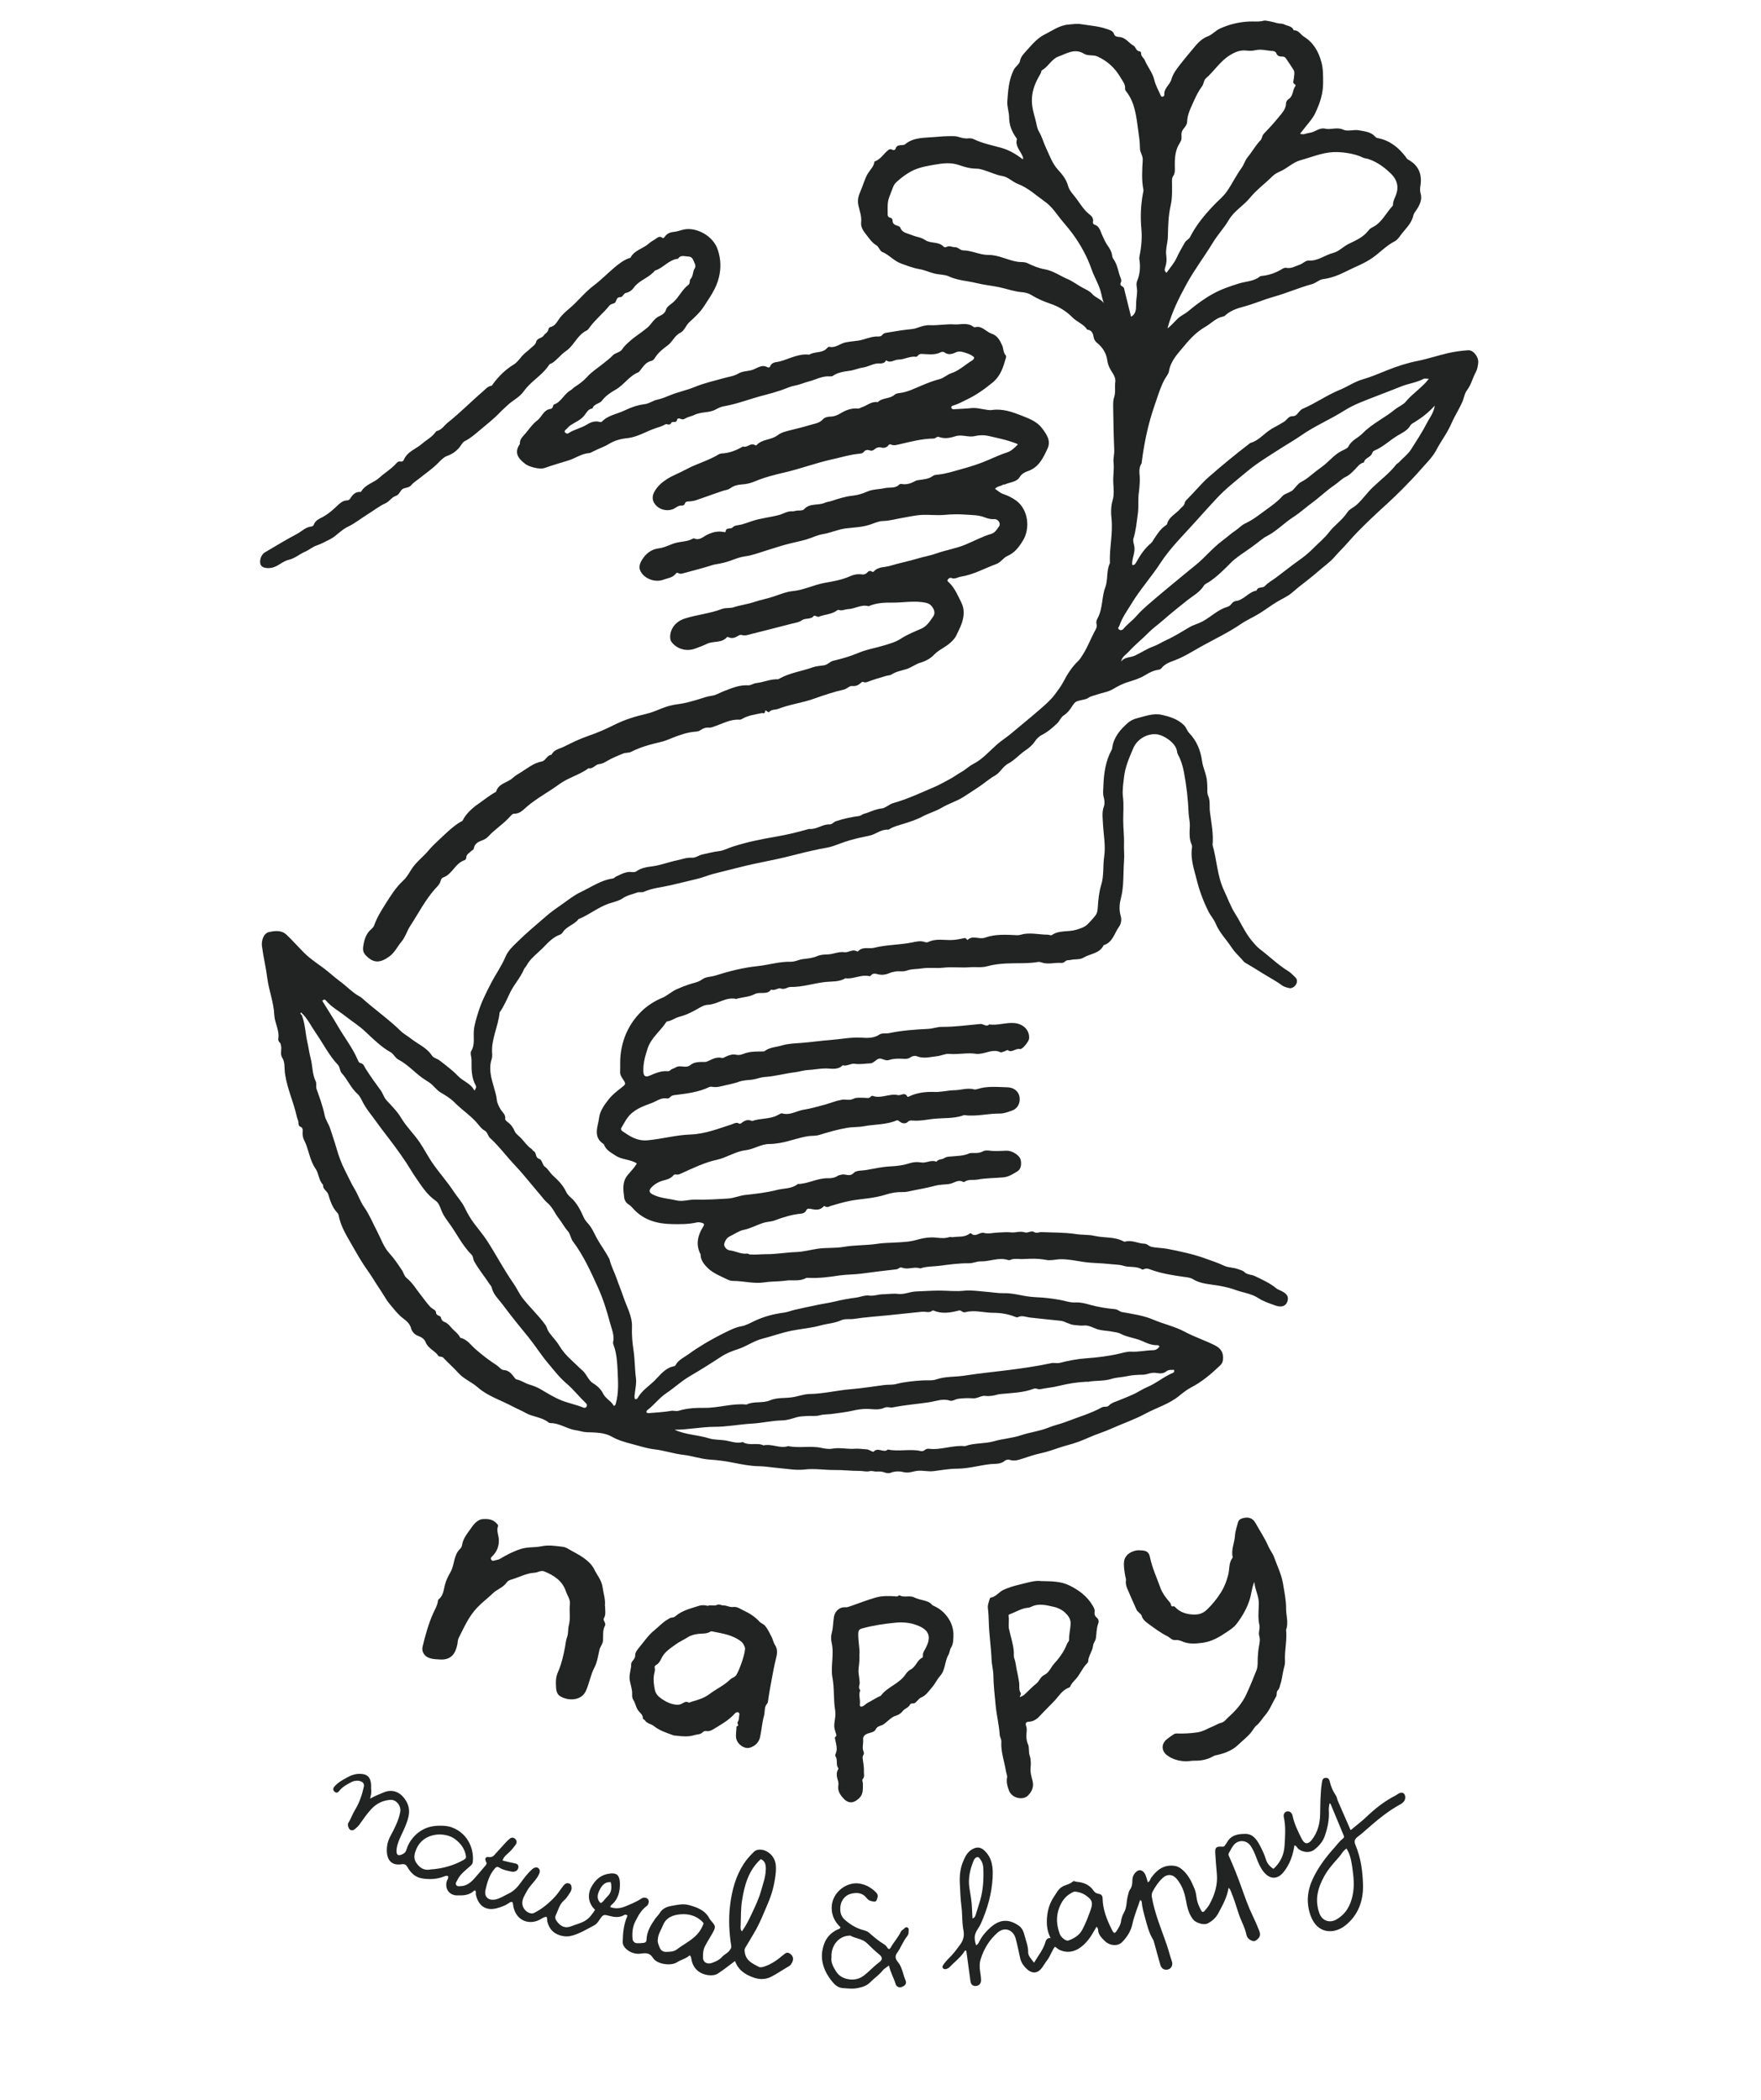
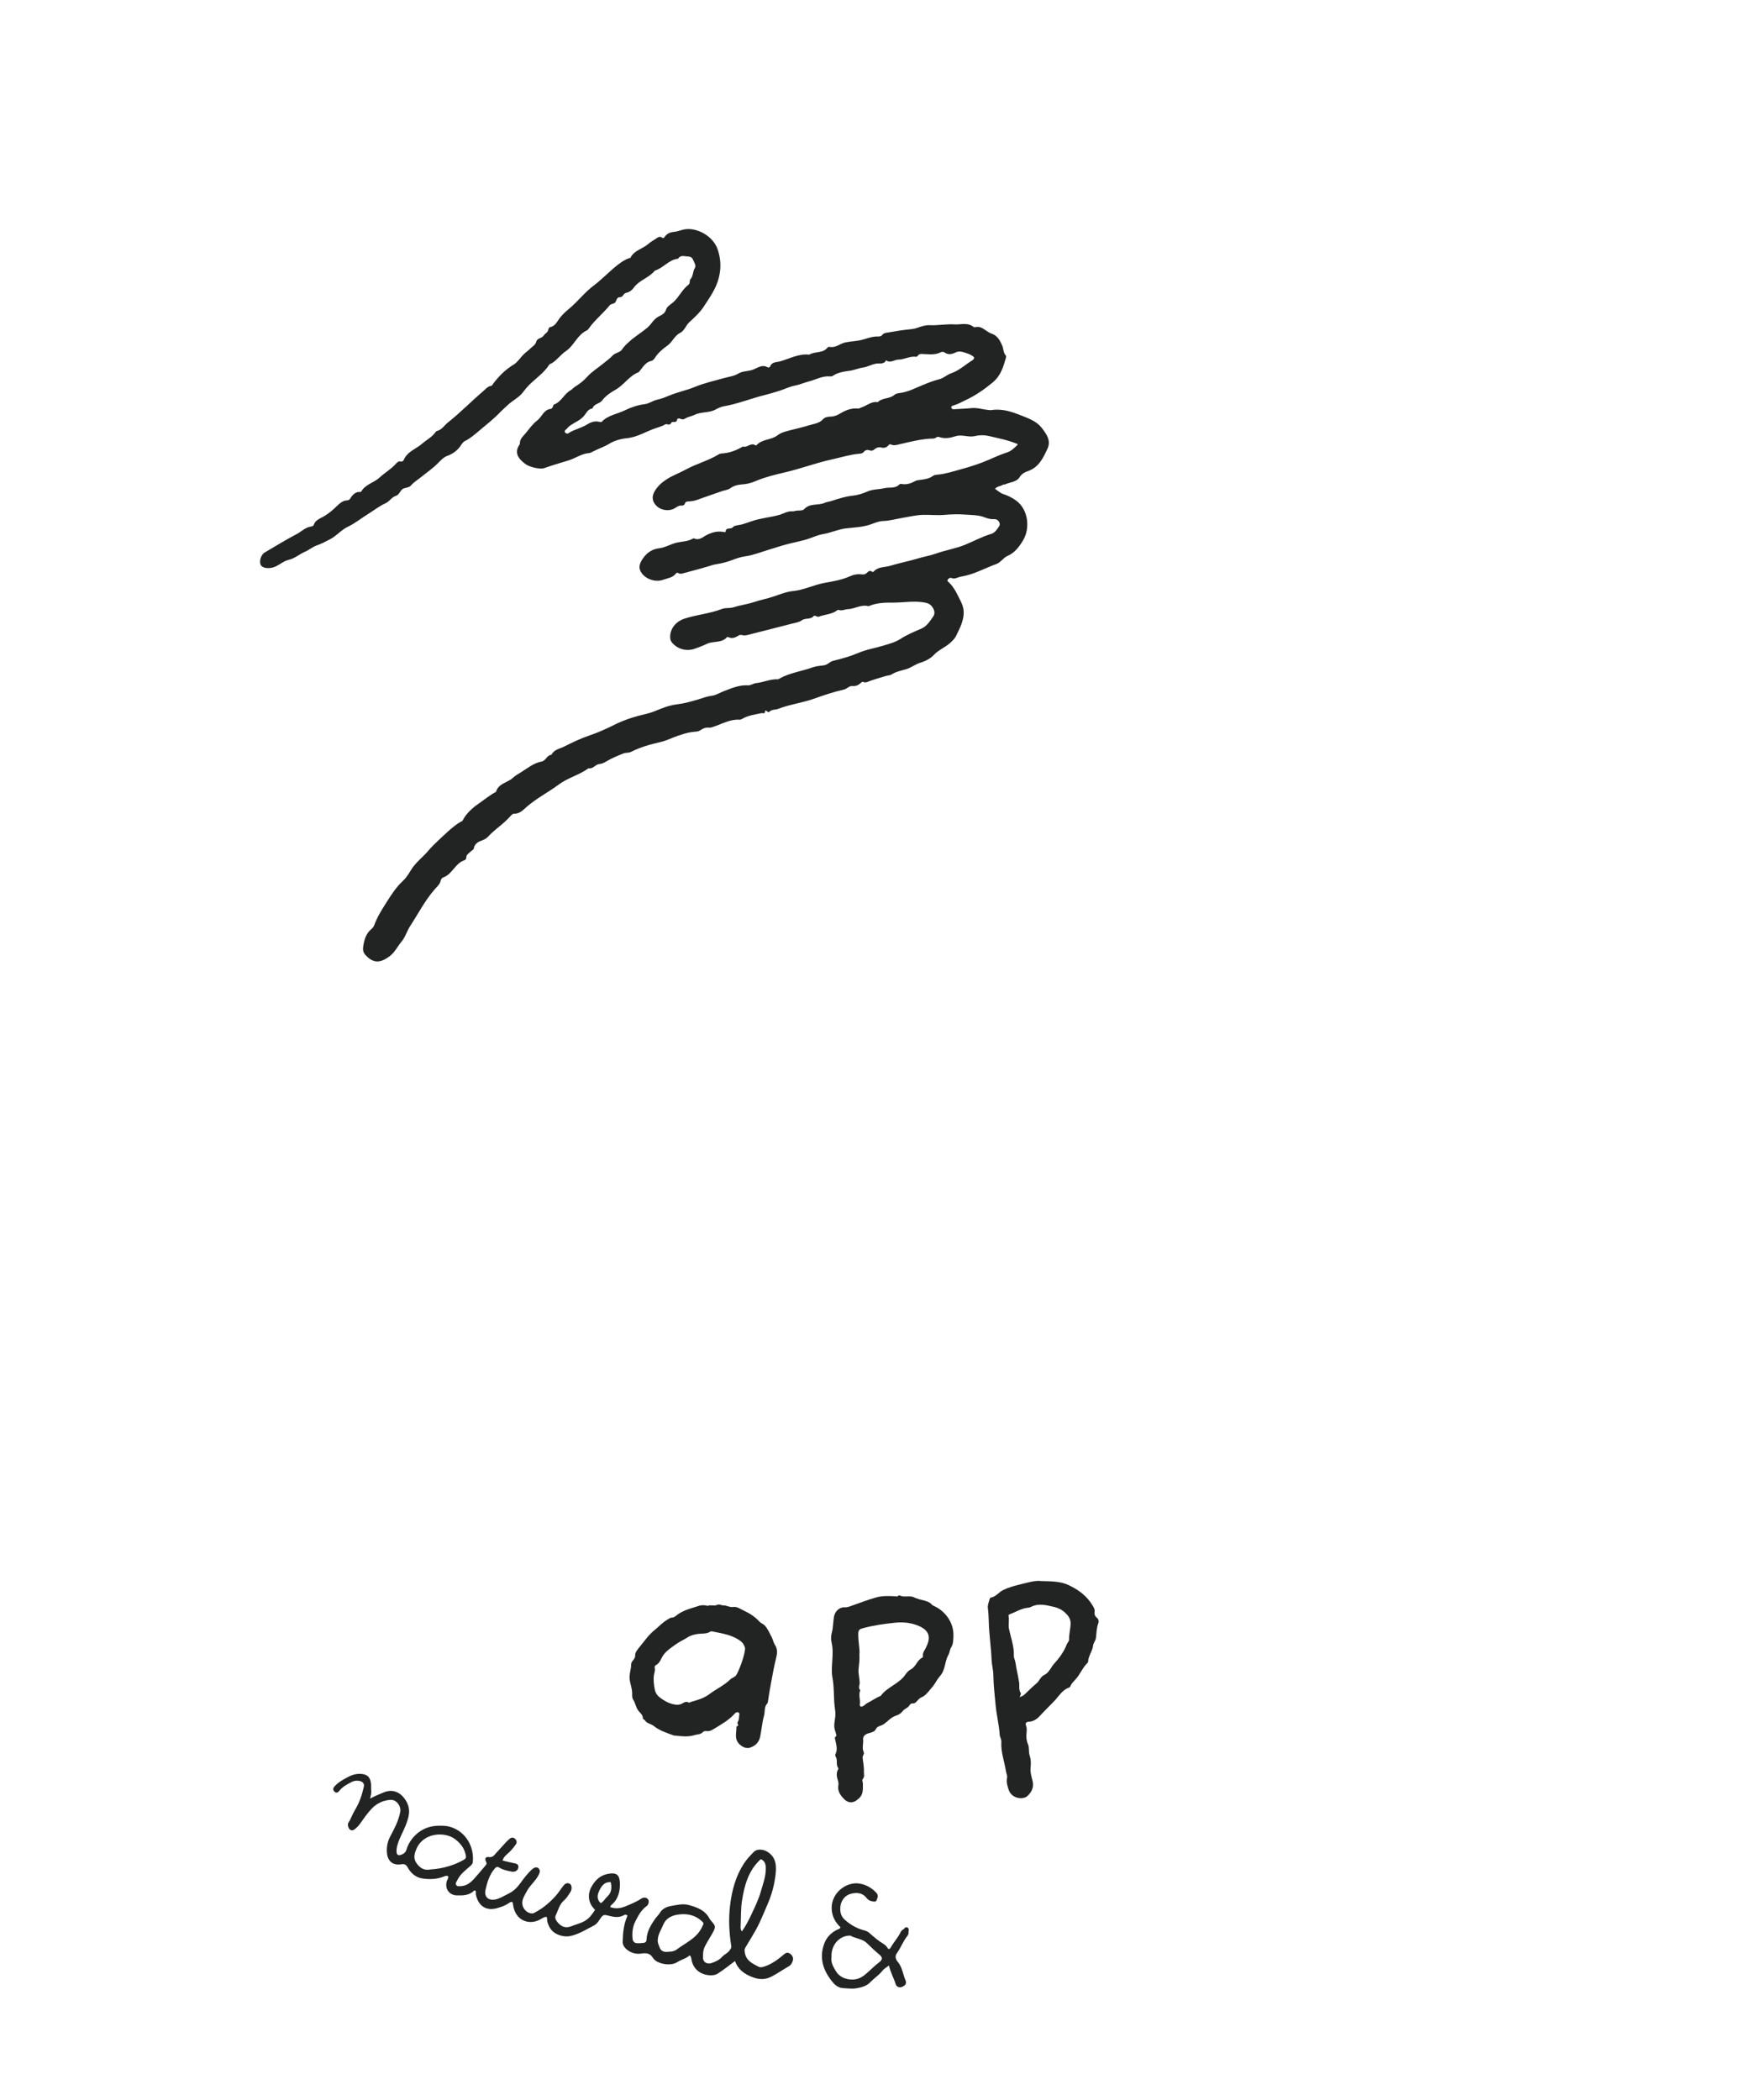
<svg xmlns="http://www.w3.org/2000/svg" id="Calque_5" data-name="Calque 5" viewBox="0 0 317.75 378.91">
  <defs>
    <style>
      .cls-1 {
        fill: #222323;
        stroke-width: 0px;
      }
    </style>
  </defs>
  <g>
-     <path class="cls-1" d="m184.53,28.76c.17-.27.02-.48-.09-.72-.41-.93-1.28-1.71-.96-2.9.03-.12-.14-.3-.23-.44-.73-1.07-1.16-2.19-1.17-3.55,0-.96-.4-1.91-.32-2.92.14-1.92.26-3.82,1.15-5.61.31-.63,1.03-1.04,1.12-1.57.15-.82.66-1.32,1.12-1.83,1-1.11,2-2.33,3.32-2.99,1.38-.68,2.66-1.66,4.31-1.8.77-.06,1.52-.2,2.3-.07,1.56.26,3.14.34,4.65.88.53.19,1.09.29,1.3.94.17.53.83.46,1.15.52,1.04.19,1.52,1.09,2.34,1.53.44.24.45,1.04,1.18,1.04.07,0,.2.21.19.31-.03.58.49.87.66,1.26.51,1.23,1.41,2.24,1.73,3.58.23.99.77,1.91,1.18,2.86.06.13.18.19.32.16.18-.04.34-.16.31-.35-.12-1.16.99-1.75,1.27-2.76.27-.96.87-1.79,1.52-2.62.62-.79,1.29-1.62,1.93-2.37.89-1.03,1.71-2.27,3.13-2.79.81-.3,1.37-1.02,2.17-1.39,1.69-.77,3.44-1.19,5.29-1.28.89-.04,1.79.1,2.68-.16.27-.08,1.8.28,2.28.43.45.14.96.05,1.4.27.6.29,1.39.27,1.68,1.06.89-.07,1.22.75,1.83,1.13,1.75,1.09,2.64,2.69,3.16,4.6.34,1.24.3,2.48.31,3.75,0,2-.61,3.74-1.43,5.47-.43.9-1.08,1.62-1.69,2.38-.35.43-.68.87-1.03,1.31.6.27,1.13-.09,1.69-.15,1-.12,1.8-1,2.81-.76,1.08.26,2.14-.34,3.26.18.84.39,1.88-.06,2.85.12,1.08.2,2.18.27,2.96,1.17.16.18.34.22.56.26,2.07.42,3.6,1.66,4.86,3.28.16.2.26.44.51.58,1.9,1.04,2.55,2.66,2.2,4.76-.07.42-.09.89.03,1.29.34,1.12-.11,2.03-.66,2.91-.23.36-.57.76-.64,1.1-.33,1.54-1.5,2.48-2.35,3.65-.28.38-.6.82-1,1.02-1.55.79-2.72,2.09-4.13,3.06-1.44.99-3.07,1.57-4.6,2.35-1.34.68-2.72,1.23-4.25,1.43-.68.09-1.24.7-1.98.9-2.34.64-4.56,1.62-6.9,2.28-1.82.51-3.58,1.29-5.42,1.78-1.22.32-2.39.72-3.34,1.6-.09.09-.22.16-.35.18-1.29.23-2.13,1.23-3.19,1.84-1.52.87-2.7,2.08-3.77,3.38-1.14,1.39-2.49,2.7-2.81,4.62-.09.57-.52.99-.79,1.49-.79,1.48-1.25,3.1-1.8,4.67-1.15,3.29-1.87,6.69-2.31,10.14-.02.13,0,.29-.06.38-.68,1.02-.23,2.14-.31,3.22-.05.61-.06,1.22-.15,1.82-.21,1.37-.02,2.77-.21,4.1-.21,1.45-.33,2.95-.78,4.37-.12.37.02.85.12,1.27.27,1.11-.31,2.1-.36,3.17,0,.13-.02.25.08.38.33,0,.48-.21.64-.48.72-1.29,1.52-2.52,2.67-3.47.28-.24.4-.56.6-.84.56-.83,1.09-1.68,1.93-2.28.14-.1.34-.2.38-.34.34-1.34,1.63-1.84,2.42-2.79.26-.31.67-.51.75-.97.07-.38.34-.6.58-.84,1.3-1.28,2.43-2.72,3.81-3.92,2.36-2.07,4.79-4.06,7.28-5.97.07-.05.14-.13.21-.15,1.51-.41,2.44-1.7,3.72-2.47.04-.02.06-.06.1-.08.77-.4,1.52-.82,2.26-1.28.51-.32.78-1.02,1.52-.99.73.03.96-.66,1.41-1.04.13-.11.27-.24.42-.3,2.31-.98,4.37-2.47,6.68-3.41,1.41-.57,2.65-1.47,4.15-1.9,1.47-.42,2.91-1.04,4.35-1.62,1.81-.73,3.66-1.33,5.59-1.71,1.85-.37,3.65-.99,5.5-1.41,1.17-.26,2.37-.42,3.57-.51.94-.07,1.95,1.23,1.82,2.3-.06.55-.16,1.15-.42,1.63-.59,1.05-.83,2.27-1.57,3.24-.49.64-.56,1.45-.88,2.16-.59,1.35-1.41,2.59-1.98,3.92-.73,1.71-1.88,3.15-2.72,4.78-.64,1.23-1.71,2.25-2.64,3.32-1.1,1.28-2.28,2.48-3.46,3.69-1.81,1.85-3.77,3.53-5.64,5.32-1.44,1.38-2.86,2.77-4.15,4.27-.79.91-1.66,1.73-2.44,2.64-.88,1.01-2,1.77-3,2.65-1.51,1.34-3.17,2.48-4.69,3.82-.76.67-1.79,1.1-2.69,1.64-1.09.66-2.12,1.44-3.2,2.11-1.09.68-2.3,1.19-3.36,1.92-2.25,1.54-4.72,2.69-7.09,4.01-1.57.88-3.1,1.87-4.82,2.52-.84.32-1.77.62-2.38,1.4-.1.13-.28.26-.43.28-.91.13-1.69.47-2.48.97-.94.59-2.03.93-3.11,1.26-.93.28-1.86.75-2.68,1.25-.93.57-1.95.67-2.91,1.01-.57.2-1.17.28-1.68.65-.23.17-.56.23-.85.29-1.4.3-1.42.28-2.13,1.38-.38.59-.8,1.08-1.42,1.48-.48.31-.7.98-1.14,1.4-.83.79-1.72,1.56-2.74,2.08-.59.3-1,.75-1.31,1.21-.46.68-1.03,1.15-1.68,1.59-1.07.72-1.97,1.78-3.05,2.35-1.08.57-1.48,1.66-2.48,2.22-.97.54-1.82,1.3-2.75,1.93-.96.64-1.94,1.29-2.91,1.91-1.23.78-2.68,1.2-3.94,1.95-1.08.64-2.28.96-3.38,1.54-1.17.63-2.47,1.04-3.75,1.43-.75.23-1.5.42-2.17.82-.11.07-.24.17-.35.16-1.29-.1-2.23.86-3.41,1.09-1.18.23-2.36.5-3.51.83-1.03.29-2.02.71-3.04,1.05-.74.25-1.53.35-2.29.5-1.87.38-3.73.84-5.56,1.31-2.91.75-5.87,1.2-8.77,1.95-1.66.43-3.33.81-4.98,1.25-.91.24-1.79.62-2.71.85-1.65.41-3.31.8-4.96,1.19-1.61.38-3.29.5-4.82,1.18-.42.19-.83-.01-1.26.15-.84.32-1.74.46-2.52.99-.76.53-1.68.7-2.54.99-1.97.67-3.57,2.04-5.49,2.8-.76,1.02-2.14,1.28-2.84,2.37-.11.18-.29.36-.48.43-1.23.43-2.08,1.33-2.95,2.23-1.06,1.11-2.38,1.99-3.14,3.39-.12.23-.34.4-.44.64-.61,1.48-1.73,2.66-2.44,4.08-.62,1.25-1.13,2.56-1.95,3.7-.24,2.52-1.56,4.84-1.35,7.44.03.34,0,.71-.1,1.03-.58,1.79-.02,3.48.45,5.16.2.7.42,1.4.49,2.12.06.64.35,1.15.64,1.67.33.59,1.01.98.87,1.82-.03.18.34.46.57.64.53.41.88.93,1.14,1.54.23.53.77.85,1.15,1.26.62.65,1.13,1.44,1.9,1.95.14.09.2.32.35.38.61.27.25,1.16,1.02,1.41.58.18.58,1.1,1,1.39.65.45.95,1.14,1.5,1.64.93.85,1.82,1.72,2.36,2.91.18.38.5.74.87,1.06,1.09.94,1.73,2.26,2.31,3.55.21.46.46.76.77,1.1.72.78,1.11,1.78,1.61,2.69.66,1.21,1.51,2.3,2.13,3.52.04.08.12.14.14.22.27,1.22.88,2.32,1.28,3.47.39,1.14.86,2.24,1.24,3.38.59,1.79,1.63,3.48,1.54,5.43-.06,1.42.08,2.84.28,4.19.25,1.69.22,3.38.44,5.05.11.84-.09,1.73-.19,2.59-.05.39-.14.77,0,1.16.41.1.54-.28.67-.48.75-1.17,1.92-1.92,2.88-2.86,1.02-1.01,1.93-2.32,3.53-2.6.08-.01.19-.07.22-.13.52-1.02,1.55-1.43,2.41-2.06.91-.66,1.86-1.28,2.81-1.85,1.21-.72,2.46-1.4,3.72-2.02.92-.45,1.88-.95,2.96-1.14.92-.16,1.76-.69,2.61-1.07,1.63-.73,3.32-1.17,5.06-1.39.68-.09,1.31-.36,1.95-.51,1.35-.32,2.72-.59,4.07-.88,1.08-.23,2.2-.37,3.28-.64,1.22-.3,2.47-.52,3.7-.68.81-.1,1.59-.49,2.44-.37.83.11,1.64-.24,2.46-.24.9,0,1.78-.18,2.71-.06,1.09.14,2.18-.42,3.32-.45,1.42-.04,2.83-.16,4.26-.15,1.44.01,2.88.18,4.36.02,1.25-.14,2.61.09,3.92.19,1.09.08,2.16.28,3.28.26,1.11-.03,2.25.21,3.35.43.9.17,1.79.27,2.7.31,1.29.05,2.56.22,3.84.43.99.16,1.96.56,3.01.5.86-.05,1.72.17,2.56.41,1.49.42,3.02.66,4.56.8.51.05.78.44,1.29.53,1.88.34,3.84.61,5.57,1.35,1.89.81,3.9,1.22,5.74,2.21,1.72.92,3.63,1.54,5.4,2.43,1.12.56,1.6,1.35,1.47,2.61-.05.44-.2.71-.49,1-1.61,1.54-3.28,2.97-5.29,4.01-.77.4-1.51,1-2.2,1.56-1.8,1.44-3.99,2.07-5.97,3.13-2.01,1.09-4.16,1.81-6.23,2.74-1.27.57-2.65.98-3.91,1.54-1.3.58-2.6,1.08-3.95,1.43-1.61.42-3.12,1.09-4.77,1.44-1.13.24-2.3.64-3.43,1.01-.75.25-1.47.46-2.24.2-.33-.11-.71.02-.86.15-.78.68-1.79.53-2.62.62-1.99.21-3.92.81-5.95.82-1.43,0-2.86.26-4.29.44-.99.13-1.95-.16-2.94-.05-.79.08-1.55.45-2.38.25-.82-.2-1.63-.22-2.45.1-.4.15-.87.03-1.28-.12-.46-.16-.91-.1-1.37-.1-.37,0-.71-.18-1.18-.06-.56.14-1.2-.07-1.81-.06-1.44.02-2.87-.18-4.3-.16-1.87.03-3.71-.31-5.6-.09-1.52.18-3.11-.13-4.66-.26-1.19-.1-2.37-.32-3.58-.34-1.56-.02-3.11-.33-4.66-.64-1.37-.28-2.8-.46-4.21-.55-1.63-.11-3.17-.68-4.77-.86-1.76-.2-3.43-.79-5.2-.99-1.39-.16-2.75-.63-4.12-.98-1.24-.32-2.43-.66-3.59-1.32-1.32-.75-2.98-.74-4.52-.79-.66-.02-1.27-.26-1.9-.35-1.61-.21-2.95-1.3-4.6-1.29-.12,0-.27-.04-.37-.12-1.21-.99-2.82-.97-4.13-1.72-.74-.43-1.56-.74-2.3-1.14-2.12-1.14-4.52-1.87-6.33-3.46-1.12-.99-2.54-1.51-3.54-2.64-.84-.95-1.82-1.77-2.68-2.71-.29-.32-.73-.09-.92-.37-.62-.93-1.83-1.3-2.27-2.42-.25-.64-.77-.94-1.5-1.22-.59-.23-1.02-.84-1.14-1.31-.29-1.14-1.28-1.59-1.97-2.24-.7-.66-1.28-1.41-1.88-2.13-.68-.82-1.18-1.81-1.79-2.69-.77-1.13-1.44-2.32-2.24-3.43-1.09-1.51-2-3.16-2.93-4.78-.95-1.64-1.93-3.27-2.27-5.18-.04-.23-.27-.43-.44-.63-.73-.9-1.1-1.96-1.41-3.05-.19-.65-1.04-.95-.94-1.76-.82-.81-.75-2.03-1.38-2.93-1.08-1.55-1.19-3.47-2.04-5.11-.21-.4-.3-.9-.28-1.39.02-.42.12-.87-.47-1.08-.22-.08-.27-.43-.28-.7-.01-.37-.21-.71-.28-1.02-.55-2.58-1.71-5-2.11-7.62-.03-.17-.06-.34-.07-.52-.08-.88.03-1.78-.48-2.59-.44-.69.02-1.52-.24-2.27-.05-.14,0-.27-.18-.42-.16-.13-.31-.43-.28-.63.28-1.55-.66-2.9-.72-4.38-.1-2.28-.98-4.41-1.26-6.63-.24-1.93-.71-3.82-.96-5.74-.15-1.13.36-2.36,1.24-2.56,1.1-.24,2.29-.41,3.24.52.99.96,1.93,1.98,2.88,2.97,1.09,1.14,2.37,2,3.61,2.9,1.09.79,2.06,1.73,3.14,2.52,1.23.9,2.26,2.06,3.63,2.77.11.06.22.15.31.23,2.27,2.05,4.8,3.79,6.99,5.94.54.53,1.25.89,1.82,1.35,1.26,1.01,2.86,1.62,3.79,3.05.31.48.94.55,1.39.9,1.15.9,2.36,1.78,3.33,2.81.93.98,2.34,1.34,2.96,2.64.23-.33.42-.61.22-.97-.71-1.29-.75-2.7-.74-4.11,0-.3.01-.6-.04-.9-.07-.38-.19-.87-.02-1.15.74-1.21.36-2.54.49-3.81.11-1.07.45-2.09.75-3.08.56-1.88,1.45-3.63,2.36-5.39.83-1.61,1.9-3.08,2.6-4.76.46-1.11,1.38-1.92,2.2-2.73,1.63-1.61,3.41-3.07,5.14-4.58.9-.79,1.89-1.47,2.88-2.16,1.09-.76,2.13-1.61,3.34-2.18,1.9-.89,3.65-2.16,5.8-2.45.24-.03.35-.24.54-.33.94-.42,1.84-1,2.95-.83.24.04.56,0,.75-.13.88-.64,1.9-.78,2.92-.91,1.5-.2,2.9-.77,4.38-1.07.92-.19,1.78-.55,2.78-.48.59.04,1.19-.45,1.86-.59.97-.2,1.93-.48,2.92-.59.88-.09,1.65-.53,2.47-.8,2.55-.83,5.16-1.36,7.79-1.81,1.91-.32,3.8-.77,5.67-1.3.17-.05.34-.12.51-.1,1.28.1,2.3-.89,3.59-.82.43.02.7-.44,1.14-.58,1.38-.46,2.79-.75,4.23-.95.28-.04.52-.31.81-.38,1.07-.29,2.05-.85,3.21-.97.71-.08,1.31-.75,2.09-.97,2.63-.74,5.1-1.92,7.61-2.99.88-.37,1.72-.9,2.57-1.33.74-.38,1.37-.89,2.09-1.28.73-.4,1.38-1.06,2.09-1.42,1.74-.88,2.94-2.32,4.35-3.56.79-.7,1.73-1.27,2.55-1.97,1.71-1.45,3.47-2.85,5.16-4.33.96-.83,1.95-1.68,2.7-2.68.56-.75,1.15-1.52,1.61-2.4.67-1.3,1.5-2.6,2.59-3.64.39-.37.62-.79.9-1.23.81-1.27,1.34-2.68,2.03-4,.24-.47.61-.93.4-1.58-.09-.28.07-.69.23-.98.93-1.73.7-3.75,1.36-5.52.53-1.43.16-2.99.84-4.37-.12-2.67.56-5.3.29-8-.11-1.07-.14-2.24.21-3.39.29-.95.17-2.05.11-3.08-.07-1.24.18-2.46.05-3.71-.08-.71.16-1.51.12-2.29-.11-2.54-.15-5.08-.19-7.62,0-.6-.03-1.25.16-1.81.32-.93.09-1.87.22-2.81.07-.47-.11-1.04-.45-1.55-.47-.7-.88-1.43-1-2.36-.16-1.25-.83-2.32-1.85-3.14-.3-.24-.54-.59-.6-.99-.12-.7-.32-1.31-1.17-1.39-.63-1-1.81-1.36-2.62-2.17-1.12-1.13-2.42-1.96-4.01-2.5-1.15-.39-2.36-.9-3.42-1.56-.56-.35-1.14-.47-1.68-.52-1.44-.11-2.78-.62-4.17-.91-1.33-.28-2.7-.4-4.02-.73-1.67-.41-3.43-.47-5.03-1.21-.78-.36-1.67-.3-2.5-.49-.97-.22-1.86-.67-2.85-.83-1.13-.19-2.2-.62-3.29-1.01-1.31-.47-2.14-1.58-3.4-2.09-.45-.18-.56-.91-1.07-1.21-.76-.44-1.25-1.2-1.77-1.86-.49-.61-1.06-1.37-.96-2.24.13-1.08-.28-2.1-.49-3.08-.21-1.02.02-1.76.37-2.55.47-1.06.74-2.21,1.34-3.21.43-.71,1.1-1.28,1.19-2.17,1.13-.35,1.65-1.44,2.53-2.09.24-.18.48-.15.73-.01.24.13.48,0,.54-.19.17-.6.62-.64,1.11-.66.21-.01.42,0,.61-.15,1.56-1.3,3.47-1.14,5.32-1.31,1.05-.1,2.1-.17,3.15-.16.35,0,.71,0,1.03.1.63.19,1.24.38,1.93.3.31-.03.67,0,1.01.17,1.55.74,3.23,1.07,4.88,1.53,1.43.39,2.74,1.16,3.92,2.09Zm-67.84,226.11c.1.03.22.1.34.09,1.36-.12,2.73-.17,4.06-.41.47-.09.87.13,1.37-.02,1.49-.46,3.11-.54,4.64-.52,2.57.03,5.03-.86,7.6-.6,1.34-.66,2.86-.17,4.25-.76,1.19-.51,2.56-.37,3.85-.53,1.12-.14,2.16-.59,3.29-.61,2.52-.04,4.96-.67,7.47-.87,2-.16,3.99-.5,5.99-.75.73-.09,1.46,0,2.18-.19,1.52-.39,3.07-.53,4.63-.64.86-.06,1.82.08,2.57-.18,1.67-.58,3.39-.42,5.06-.68,2.62-.41,5.27-.67,7.91-1,2.6-.33,5.2-.7,7.76-1.25.56-.12,1.05.08,1.63-.07,1.53-.4,3.12-.7,4.7-.81,2.06-.15,4.08-.39,6.09-.87.67-.16,1.38-.37,2.05-.33,1.31.07,2.58-.24,3.87-.26.53,0,.9-.22,1.23-.68-.11-.09-.22-.24-.31-.23-.98.05-1.86-.3-2.72-.7-1.3-.61-2.77-.7-4.05-1.38-.46-.24-.98-.25-1.47-.36-1-.21-2.03-.15-3.02-.56-.63-.27-1.38-.62-2.05-.55-.63.07-1.18-.05-1.77-.09-.9-.07-1.64-.66-2.46-.76-1.85-.21-3.72-.37-5.57-.59-.71-.09-1.41-.44-2.16-.06-.15.08-.42-.04-.62-.12-1.21-.47-2.53-.67-3.77-.67-1.71,0-3.42-.57-5.14-.1-.42.11-.7-.41-1.06-.32-1.54.39-3.06.67-4.59.02-.07-.03-.2-.03-.25.02-.58.47-1.24.12-1.86.19-2.04.21-4.08.43-6.13.64-2.05.21-4.11.33-6.14.65-.78.12-1.61-.08-2.3.24-1.18.55-2.47.59-3.69.93-1.72.49-3.55.61-5.32.97-1.78.36-3.47.99-5.21,1.43-1.57.4-2.86,1.38-4.4,1.88-1.02.33-2.1.74-3.07,1.38-1.87,1.23-3.76,2.41-5.69,3.54-1.53.9-2.79,2.11-4.25,3.08-1.24.83-2.14,2.1-3.35,3-.15.11-.21.27-.14.49Zm-5.93-1.22c.27-.09.29-.21.33-.34.58-1.95.44-3.98.35-5.95-.07-1.54-.16-3.14-.71-4.64-.06-.16-.14-.35-.11-.5.3-1.25-.24-2.39-.54-3.52-.58-2.19-1.25-4.35-2.2-6.44-1.3-2.87-2.59-5.73-4.49-8.26-.43-.57-.45-1.32-.91-1.85-.64-.71-1.06-1.57-1.65-2.31-.71-.91-1.13-2.03-2.04-2.8-.44-.37-.78-.82-1.14-1.26-1.06-1.29-2.16-2.55-3.22-3.84-.82-.99-1.73-1.89-2.56-2.85-1.12-1.3-2.19-2.62-3.46-3.78-.38-.35-.43-1.02-.94-1.31-.47-.26-.8-.66-1.13-1.07-1.25-1.57-2.97-2.64-4.37-4.07-.67-.68-1.59-1.24-2.46-1.75-.77-.46-1.24-1.22-1.96-1.74-.42-.3-.87-.54-1.28-.84-1.5-1.08-2.74-2.5-4.41-3.37-.57-.3-.79-.98-1.39-1.32-1.74-.97-3.15-2.41-4.58-3.74-1.11-1.04-2.38-1.83-3.55-2.75-1.2-.95-2.57-1.67-3.57-2.88-.15-.18-.39-.14-.63.09.93,1.52,1.92,3.03,2.83,4.59,1.17,2.02,2.62,3.87,3.56,6.02.11.24.21.56.45.61.64.11.74.65,1.02,1.08.85,1.34,1.8,2.63,2.73,3.92.39.55.52,1.19,1,1.72.91,1.01,1.91,1.96,2.62,3.15.95,1.6,2.31,2.9,3.35,4.42.87,1.27,1.56,2.67,2.45,3.93,1.19,1.7,2.58,3.24,3.72,4.99.64.97,1.47,1.84,1.97,2.88.49,1.01,1.03,1.98,1.71,2.87.8,1.07,1.68,2.09,2.4,3.21,1.6,2.49,2.97,5.13,4.67,7.56.62.88,1.06,1.91,1.7,2.73,1.28,1.64,2.83,3.06,4.06,4.76.31.43.38.94.66,1.34.58.82,1.31,1.52,1.85,2.41.59.98,1.37,1.89,2.22,2.65.68.61,1.3,1.27,1.98,1.86.79.68,1.06,1.8,1.92,2.31.79.47,1.46,1.14,1.79,1.82.49,1.01,1.49,1.36,1.93,2.23Zm-56.44-70.98c-.27.3.09.35.15.51.61,1.59.63,3.31,1.01,4.95.21.88.31,1.84.56,2.74.38,1.39.27,2.89.93,4.23.19.39,0,.95.15,1.38.54,1.55,1.13,3.08,1.45,4.71.17.85.75,1.62,1.01,2.43.36,1.15.77,2.28,1.1,3.44.41,1.43.91,2.84,1.58,4.13.57,1.1,1.07,2.25,1.71,3.31.65,1.07,1.03,2.29,1.73,3.28.98,1.41,1.6,2.96,2.38,4.45.69,1.31,1.15,2.77,2.17,3.88.87.94,1.56,2,2.27,3.05.32.47.4,1.06.86,1.43,1.06.85,1.72,2.02,2.55,3.06.58.72,1.09,1.49,1.72,2.15.31.33,1.01.58,1.01.92,0,.74.77.58.87.93.12.41.26.71.62.84.56.2.92.61,1.28,1.04.53.62,1.27,1.06,1.62,1.84,1.22.24,1.9,1.31,2.72,2.02,1.22,1.08,2.48,2.05,3.84,2.92.43.28.82.85,1.24.87,1.03.05,1.49.74,2.01,1.41.11.15.21.27.39.3.79.16,1.44.66,2.22.9.7.21,1.42.47,2.08.86,1.24.73,2.47,1.51,3.83,2.04,1.27.5,2.62.75,3.88,1.27.23.09.44.05.57-.16.16-.26.06-.47-.16-.68-1.18-1.13-2.21-2.45-3.44-3.5-1.29-1.09-2.28-2.41-3.34-3.66-1.24-1.46-2.26-3.11-3.47-4.61-1.59-1.97-3.22-3.93-4.72-5.97-.73-.98-1.71-1.83-1.99-3.12-.04-.2-.23-.36-.35-.54-.91-1.41-2-2.69-2.81-4.17-.21-.38-.13-.83-.47-1.18-1.74-1.74-2.76-4-4.23-5.94-.49-.66-.97-1.38-1.28-2.23-.18-.49-.43-1.19-.94-1.54-1.6-1.1-2.59-2.72-3.65-4.25-.56-.8-1.04-1.67-1.59-2.5-1.37-2.09-2.88-4.07-4.41-6.05-.57-.74-1.1-1.52-1.67-2.27-.6-.79-1.21-1.57-1.7-2.45-.33-.6-.6-1.32-1.08-1.75-1.22-1.07-1.8-2.6-2.86-3.76-.39-.43-.3-1.08-.69-1.5-1.62-1.72-2.67-3.85-4-5.77-.86-1.24-1.5-2.64-2.65-3.69ZM210.67,59.24c.7-.51,1.24-1.19,1.85-1.77.57-.54,1.29-.82,1.88-1.32,1.42-1.2,2.94-2.31,4.57-3.2,1.45-.79,3.02-1.32,4.6-1.81,1.26-.39,2.67-.36,3.77-1.26.09-.07.25-.08.37-.1,1.3-.13,2.5-.56,3.62-1.24.21-.13.51-.27.73-.22.94.2,1.67-.31,2.49-.58.58-.19,1-.77,1.64-.73,1.63.1,2.87-1,4.35-1.37,1.05-.27,1.79-1.12,2.74-1.6,1.26-.63,2.58-1.15,3.52-2.31.17-.21.41-.51.74-.67,1.77-.81,2.52-2.61,3.76-3.94.05-.05.03-.16.04-.25.04-.53.25-1,.46-1.48.64-1.51.39-2.85-.79-4.02-1.19-1.18-2.51-2.14-4.1-2.68-.32-.11-.68-.1-1-.26-1.45-.73-3.81-1.07-5.4-.98-2.06.12-3.92.93-5.86,1.46-1.37.38-2.36,1.44-3.62,2-.49.22-.99.45-1.4.86-1.34,1.33-2.9,2.47-4.09,3.92-1.17,1.44-2.85,2.34-3.82,4-.84,1.44-2.01,2.66-2.89,4.11-1.51,2.5-3.29,4.82-4.7,7.39-1.41,2.57-2.71,5.16-3.47,8.05Zm-6.58-2.09c.84-.47.91-1.34.9-2.05-.02-.88.18-1.73.19-2.6,0-.6-.25-1.21,0-1.8.53-1.28.62-2.59.4-3.95-.03-.2.01-.43.05-.64.33-1.63.46-3.25.31-4.92-.19-2.07-.1-4.15.27-6.2.05-.26.14-.53.1-.77-.35-1.77-.22-3.57-.12-5.34.05-.81-.5-1.39-.5-2.1,0-1.14-.17-2.25-.33-3.36-.34-2.42-.55-4.89-2.15-6.92-.1-.13-.23-.32-.21-.47.1-.82-.43-1.38-.79-2-.99-1.73-2.38-3.02-4.19-3.84-.77-.35-1.69-.04-2.42-.49-1.68-1.06-3.19,0-4.64.51-1.19.42-1.81,1.83-2.97,2.48-.11.06-.11.32-.18.48-.14.27-.3.53-.44.8-.76,1.36-1.22,2.76-1.18,4.37.03,1.15.36,2.2.65,3.28.19.71.25,1.5.62,2.11.56.94.82,1.99,1.28,2.96.65,1.37,1.13,2.82,2.19,3.97.77.83,1.49,1.76,1.77,2.82.26.98.98,1.62,1.5,2.33.75,1.02,1.42,2.16,2.49,2.96.33.25.65.7.52,1.26-.04.19.03.43.3.51.82.26,1,1.02,1.28,1.69.3.69.62,1.43,1.02,2,.44.63.79,1.19.87,1.94.02.21.12.43.24.6.74,1,.81,2.24,1.27,3.34.11.28.21.56.04.88-.15.28-.02.56.22.66.42.17.4.53.48.85.39,1.54.77,3.09,1.16,4.66Zm-82.31,200.83c1.98.9,4.17.9,6.2,1.54.9.28,1.87.21,2.8.35,1.07.16,2.12.63,3.24.31,1.17.73,2.56.04,3.75.6,1.5-.35,2.95.63,4.45.13,1.96.41,3.96-.1,5.94.31.61.13,1.34.27,2.03.15,1.36-.25,2.72.13,4.1.01.65-.05,1.37.09,2.06.11.51.02,1.14.58,1.3.41.79-.87,1.82.34,2.55-.38,1.96.44,3.97-.17,5.93.28.25.06.51,0,.73-.18.21-.18.47-.26.73-.23,2.21.27,4.33-.7,6.54-.47,1.68-.63,3.5-.39,5.23-.89,1.61-.46,3.31-.55,4.94-1.1,1.59-.53,3.28-.71,4.86-1.35,1.07-.44,2.22-.67,3.3-1.09,2.13-.84,4.35-1.46,6.36-2.57.42-.23.92.05,1.3-.36.39-.42.95-.58,1.48-.79,1-.4,2-.79,2.97-1.24.82-.38,1.58-.91,2.41-1.26,1.67-.69,3.03-1.91,4.69-2.59.15-.06.26-.23.17-.53-.45.05-.91-.1-1.38.27-.46.37-1.07.43-1.62.32-.61-.13-1.15-.04-1.72.13-.29.09-.6.16-.9.16-.97.01-1.93.06-2.9.27-.9.2-1.82.19-2.75.48-1.37.44-2.89.26-4.33.54-.04,0-.08-.03-.13-.03-1.7.08-3.36.33-5.02.75-1.1.28-2.26.37-3.38.6-.41.09-.76-.24-1.15-.09-1.89.72-3.88.76-5.85.95-.22.02-.44.04-.64.09-.75.21-1.47.36-2.28.26-.74-.1-1.41.5-2.22.44-.9-.06-1.81-.04-2.71.09-.51.07-1,.48-1.49.32-1.27-.42-2.5.11-3.67.29-2.18.33-4.39.49-6.56.93-.52.11-1.07-.17-1.55.06-1.15.55-2.35.17-3.52.22-.76.03-1.53.16-2.23.32-1.22.28-2.45.4-3.68.58-.74.11-1.48.04-2.23.25-.74.21-1.56.07-2.34.13-.66.05-1.3.05-1.95.25-.81.25-1.64.52-2.47.54-1.88.03-3.71.49-5.59.59-2.21.12-4.38.57-6.63.57-2.4,0-4.79.53-7.21.52ZM199.17,54.7c-.28-.73-.38-1.47-.58-2.17-.39-1.34-1.15-2.57-1.61-3.89-.81-2.34-1.99-4.47-3.43-6.45-.89-1.22-1.94-2.31-2.83-3.53-.62-.84-1.29-1.64-2.13-2.24-1.6-1.14-3.06-2.52-4.91-3.23-1.01-.39-1.79-1.27-2.84-1.44-1.13-.18-2.13-.69-3.2-1.02-.45-.14-.93-.3-1.39-.3-1.11,0-2.18-.28-3.18-.64-1.5-.54-3.03-.33-4.42-.08-1.26.22-2.59.43-3.84,1.01-1.11.52-2.01,1.2-2.89,1.98-.32.28-.6.57-.75.99-.93,2.51-1.05,2.17-1,4.7,0,.36-.07.81.51.9.2.03.37.27.37.49,0,.62.4.8.89.95.2.06.46.2.52.36.26.76.95.93,1.56,1.14.48.16.94.37,1.45.49.45.1,1.05.3,1.49.6,1,.68,2.42.19,3.31,1.2.08.09.38.12.49.05.52-.33,1,.04,1.5.02.62-.02.98.58,1.51.58,1.59.02,3.02.84,4.62.83,1.84-.01,3.47.98,5.27,1.24.56.08,1.14-.04,1.75.25.96.46,2.03.91,3.03,1.08,1.6.27,2.82,1.2,4.21,1.79.92.39,1.75,1.04,2.65,1.53.61.33,1.32.62,1.75,1.12.61.72,1.58.91,2.13,1.69Zm11.31-5.47c.65-.94,1.4-1.76,1.83-2.72.43-.96.98-1.83,1.47-2.74.24-.44.74-.57.96-1.02,1.1-2.16,2.63-4,4.3-5.75.76-.8,1.65-1.5,2.28-2.39.98-1.38,1.7-2.93,2.69-4.29.46-.63.62-1.37,1.12-1.97.81-.98,1.42-2.13,2.33-3.06.28-.28.23-.79.56-1.13.91-.95,1.81-1.92,2.63-2.94.61-.76,1.37-1.47,1.4-2.56,0-.39.27-.65.55-.85.78-.58.61-1.6,1.14-2.3.09-.12,0-.25-.12-.31-.43-.23-.22-.56-.19-.9.06-.56.24-1.27-.01-1.66-.44-.69-.88-1.39-1.36-2.06-.17-.24-.32-.36-.62-.37-.49,0-.95-.04-1.16-.63-.08-.23-.36-.36-.64-.38-1.04-.04-2.05-.4-3.12-.14-.54.13-1.13.12-1.69.06-1.1-.12-2.02.29-2.91.84-1.76,1.07-2.83,2.88-4.36,4.2-.38.33-.33.97-.69,1.45-.85,1.13-1.39,2.48-1.97,3.76-.34.75-.67,1.66-.69,2.55-.02.79-.69,1.18-.94,1.8-.24.6.13,1.32-.31,1.91-.03.03-.03.08-.05.12-.86,1.27-.95,2.71-.93,4.17,0,.65.1,1.28-.31,1.87-.14.2-.2.49-.2.74,0,1.53.11,3.04-.25,4.6-.41,1.79-.45,3.68-.49,5.52-.02,1.18-.47,2.31-.29,3.49.11.71.03,1.39-.18,2.06-.11.34-.24.66.23,1.03Zm47.34,19.12c-.35,0-.73-.11-.98.02-1.27.67-2.7.82-4.01,1.35-1.44.59-2.91,1.13-4.36,1.7-2.01.8-4.05,1.48-5.91,2.66-2.55,1.61-5.36,2.78-7.84,4.52-1.1.77-2.27,1.42-3.4,2.15-2.16,1.4-4.4,2.71-6.38,4.38-1.85,1.55-3.78,3.03-5.42,4.8-1.25,1.35-2.49,2.71-3.72,4.09-2.2,2.47-4.59,4.76-6.42,7.57-1.64,2.52-3.67,4.77-5.24,7.36-.78,1.28-1.67,2.48-2.15,3.93-.08.23-.38.39-.11.66.28.28.66.12.81-.06.71-.86,1.65-1.51,2.36-2.33.64-.74,1.36-1.4,2.08-2.03,2.43-2.13,4.95-4.14,7.43-6.21.33-.27.67-.55,1-.81,1.78-1.4,3.18-3.2,5-4.55.82-.6,1.58-1.31,2.41-1.86.59-.4,1.08-.96,1.71-1.25,1.41-.65,2.61-1.62,3.83-2.51,1.01-.73,2.07-1.48,2.92-2.45.21-.24.5-.33.77-.47.38-.2.81-.31,1.13-.64.48-.5.89-1.14,1.48-1.43.62-.32,1.13-.69,1.66-1.13.68-.56,1.39-1.11,2.11-1.63,1.18-.86,2.06-2.05,3.38-2.76.47-.25,1.18-.5,1.36-.88.56-1.14,1.74-1.52,2.54-2.35,1.74-1.79,4.09-2.83,6-4.44.07-.06.15-.09.22-.14.53-.37,1.17-.65,1.57-1.13,1.23-1.5,2.92-2.52,4.16-4.11Zm-55.52,51c.62-.85,1.66-.69,2.47-1.06,1.13-.52,2.16-1.24,3.34-1.66.79-.28,1.51-.77,2.29-1.12,1.46-.66,2.83-1.53,4.21-2.34.75-.44,1.61-.64,2.37-1.05,1.53-.83,2.78-2.14,4.5-2.63.3-.09.53-.29.72-.54.19-.25.44-.46.75-.5,1.5-.18,2.33-1.66,3.78-1.9.23-.78,1.11-.38,1.5-.81.59-.64,1.36-1.04,2.04-1.55,1.35-1,2.64-2.06,4.02-3.03.94-.66,1.86-1.4,2.66-2.22.96-.97,2.03-1.83,2.88-2.94.97-1.26,2.36-2.16,3.24-3.51.45-.68,1.21-.93,1.77-1.46,1.04-.96,1.84-2.13,2.85-3.1,1.42-1.36,3.01-2.54,4.23-4.11.13-.17.36-.25.5-.41.72-.78,1.64-1.46,2.18-2.31,1-1.58,2.04-3.15,2.89-4.82.47-.91,1.19-1.73,1.4-3.1-1.16,1.28-2.29,2.14-3.51,2.9-.31.19-.72.38-.91.7-.53.92-1.45,1.3-2.28,1.8-1.44.86-2.63,2.08-4.21,2.72-.21.08-.32.28-.4.49-.27.75-1.32.8-1.48,1.65-.78.16-1.17.81-1.68,1.32-.46.45-.93.95-1.5,1.22-.82.39-1.41,1.06-2.14,1.55-1.43.96-2.68,2.2-4.08,3.22-1.12.82-2.13,1.76-3.31,2.52-1.69,1.09-3.09,2.6-4.91,3.52-.11.06-.23.11-.33.18-1.12.83-2.21,1.71-3.37,2.49-.97.66-1.93,1.3-2.77,2.15-1.18,1.21-2.4,2.4-3.81,3.36-.32.22-.76.36-.95.66-.75,1.22-2.02,1.88-3.08,2.72-1.47,1.16-2.93,2.34-4.33,3.57-.84.74-1.78,1.39-2.55,2.17-1.17,1.2-2.49,2.22-3.6,3.46-.5.55-1.22.9-1.4,1.8Z" />
    <path class="cls-1" d="m183.57,80.1c-1.74-.72-3.52-1.05-5.27-1.46-.76-.17-1.61-.15-2.41.04-1.16.28-2.32-.35-3.49.03-.96.31-1.96.5-2.97.13-.39-.15-.59.28-.96.28-2.14.03-4.19.58-6.26,1.06-.45.1-.93.25-1.39.04-.31-.14-.42,0-.62.24-.26.3-.78.4-1.07.31-.6-.18-.98,0-1.41.35-.18.15-.44.26-.73.15-.43-.15-.84-.13-1.16.29-.19.25-.53.28-.84.31-1.66.15-3.24.66-4.85,1.01-2.89.63-5.64,1.68-8.52,2.35-1.83.42-3.69.89-5.46,1.64-.74.32-1.58.5-2.39.54-.75.05-1.41.26-1.98.67-.46.33-.97.35-1.45.51-1.58.53-3.14,1.11-4.71,1.65-.37.12-.76.19-1.15.22-.38.03-.77-.07-.93.46-.06.2-.32.32-.54.3-.52-.05-.88.25-1.3.5-.98.58-2.41.37-3.23-.42-.81-.78-.93-1.7-.35-2.68.55-.93,1.34-1.62,2.23-2.19,1.06-.67,2.27-1.1,3.36-1.7,1.93-1.06,4.08-1.6,5.96-2.75.14-.09.33-.15.5-.16,1.41-.06,2.68-.56,3.88-1.26.77.28,1.4-.77,2.21-.23.06.04.2.05.23,0,1.01-1.15,2.67-.9,3.84-1.82.67-.53,1.65-.72,2.52-.95,1.03-.27,2.11-.5,3.1-.82.82-.27,1.85-.32,2.53-1.09.35-.39.93-.48,1.45-.49.67-.02,1.24-.29,1.78-.62.95-.57,1.95-.93,3.07-.83.29.03.48-.16.72-.23.95-.31,1.75-1.11,2.87-.92.83-.84,2.15-.55,3.01-1.32.27-.24.64-.29.98-.33,1.5-.19,2.8-.9,4.18-1.46.96-.39,1.93-.78,2.95-1.03.74-.18,1.38-.82,2.15-1.08,1.44-.48,2.51-1.55,3.77-2.31.18-.11.34-.27.35-.56-.34-.35-.88-.59-1.28-.72-.63-.19-1.32-.53-2.1-.14-.57.28-1.31.48-1.97-.03-.14-.11-.47-.13-.63-.04-1.13.59-2.33.35-3.51.32-.23,0-.44.06-.59.23-.12.13-.23.31-.41.28-1.12-.15-2.1.51-3.16.51-.75,0-1.46.73-2.23.12-.39.81-1.21.49-1.82.61-.82.16-1.56.59-2.34.7-.84.12-1.59.48-2.43.59-1.05.14-2.12.29-3.04.92-.13.09-.34.11-.51.09-1.37-.12-2.53.59-3.79.91-.86.22-1.67.6-2.56.76-.89.16-1.74.6-2.61.88-.91.29-1.82.57-2.74.8-2.51.62-4.91,1.61-7.47,2.05-.5.09-.99.32-1.44.57-1.19.66-2.6.37-3.81.97-.5.25-1.09.32-1.56.59-.33.19-.57.32-.94.14-.24-.12-.62-.13-.67.17-.12.7-.84.15-1.03.54-.28.59-.83.13-1.05.26-.58.35-1.23.53-1.84.73-1.7.58-3.25,1.6-5.09,1.78-1.13.11-2.3.44-3.19.99-.96.59-1.99.91-2.95,1.41-.23.12-.47.27-.72.29-1.37.1-2.47.95-3.74,1.33-1.42.44-2.88.86-4.29,1.36-.87.31-2.77-.2-3.45-.71-1.28-.97-2.12-2.02-1-3.63-.08-.85.54-1.34,1-1.89.68-.81,1.29-1.72,2.12-2.34.86-.64,1.14-1.94,2.42-2.09.22-.03.36-.23.43-.44.04-.12.07-.31.15-.34,1.35-.46,1.84-1.92,3.02-2.58.3-.17.52-.46.81-.64.8-.51,1.53-1.05,2.18-1.78.82-.92,1.92-1.6,2.89-2.39.59-.48,1.21-.93,1.73-1.48.49-.51,1.33-.52,1.69-1.09.36-.57.85-.99,1.32-1.42,1.01-.93,2.2-1.62,3.25-2.51.72-.61,1.1-1.52,2-1.99.51-.27,1.15-.5,1.38-1.3.15-.53.87-.91,1.34-1.34,1.01-.93,1.56-2.25,2.66-3.08.4-.31.15-.79.38-1.03.54-.56.38-1.36.79-1.98.29-.45-.08-.96-.28-1.45-.25-.6-.57-.64-1.16-.68-.64-.05-1.18-.23-1.58.42-1.68.17-2.66,1.69-4.19,2.15-1.05,1.32-2.86,1.71-3.85,3.14-.28.4-.8.77-1.27.85-.57.1-.62.79-1.09.79-.68,0-.67.5-.9.9-.2.36-.76.23-1.07.61-1.11,1.38-2.51,2.49-3.57,3.92-.16.21-.31.48-.52.58-1.73.78-2.29,2.74-3.81,3.75-.92.62-1.56,1.59-2.52,2.17-.15.09-.37.12-.45.25-.95,1.49-2.42,2.46-3.64,3.68-.36.36-.7.75-1,1.17-.78,1.1-2.05,1.63-2.98,2.56-.39.39-.82.73-1.21,1.14-1.14,1.21-2.47,2.24-3.74,3.31-.82.69-1.68,1.46-2.71,1.96-.39.19-.67.83-1.04,1.24-.61.68-1.28,1.12-2.16,1.43-.53.19-1.08.74-1.53,1.21-.99,1.03-2.17,1.81-3.26,2.7-.57.46-1.2.82-1.69,1.41-.37.43-1.2.38-1.56.67-.38.31-.58,1.01-1.14,1.19-.8.25-1.18,1.03-1.88,1.34-1.1.49-2.03,1.24-3.03,1.86-1.27.78-2.45,1.75-3.75,2.37-1.25.59-2.06,1.66-3.24,2.27-.8.41-1.57.83-2.42,1.12-.74.25-1.33.8-2.06,1.11-1,.43-1.89,1.23-2.92,1.46-1.16.26-1.91,1.17-3.03,1.43-.79.18-1.74.08-2.05-.45-.36-.64,0-1.88.7-2.29,1.91-1.12,3.8-2.29,5.77-3.32.88-.46,1.59-1.27,2.67-1.37.15-.01.36-.16.4-.29.26-.8.99-1.08,1.62-1.42,1.01-.55,1.85-1.28,2.66-2.07.46-.44.96-.87,1.65-.92.22-.01.45-.05.58-.25.46-.71.95-1.35,1.92-1.28.04,0,.1-.01.12-.04.74-1.34,2.3-1.6,3.33-2.56.91-.84,2.01-1.47,2.86-2.39.26-.28.48-.61.96-.49.21.05.45-.08.54-.29.63-1.53,2.21-1.97,3.32-2.94.78-.68,1.74-1.16,2.37-2.02.07-.1.17-.24.28-.26.92-.22,1.35-1.04,2.02-1.56,2.21-1.75,4.17-3.77,6.3-5.59.46-.39.84-.9,1.49-1.01.2-.03.23-.22.34-.36,1.03-1.37,2.21-2.56,3.7-3.46.58-.35,1.06-1,1.52-1.54.46-.54,1.03-.9,1.52-1.38.39-.38.9-.63,1.05-1.23.17-.68,1.01-.56,1.36-1.12.23-.37.76-.54.83-1.09.02-.15.17-.38.3-.4.96-.18,1.29-1.07,1.78-1.69.51-.65,1.12-1.19,1.72-1.69,1.54-1.29,2.75-2.91,4.38-4.13,1.32-.99,2.5-2.21,3.77-3.28.78-.65,1.61-1.29,2.6-1.66.08-.03.22-.01.25-.06.68-1.38,2.24-1.62,3.27-2.54.43-.39.93-.62,1.39-.95.31-.22.66-.46,1.07-.14.16.12.28.08.41-.1.43-.63.95-.89,1.79-.96.55-.05,1.18-.32,1.81-.44,2.15-.4,5.21,1.12,6.04,3.72.53,1.65.6,3.18.2,4.88-.47,2.03-1.63,3.61-2.71,5.28-.72,1.11-1.69,1.99-2.66,2.88-.61.56-.86,1.53-1.62,1.9-1.05.51-1.39,1.65-2.31,2.3-.85.6-1.7,1.32-2.29,2.26-.13.21-.37.45-.59.5-1.04.21-1.5,1.06-2.09,1.78-.08.1-.16.23-.27.28-1.66.65-2.58,2.26-4.1,3.13-.91.51-1.81,1.11-2.49,2.01-.42.55-1.44.53-1.7,1.39-.79.08-1.06.76-1.48,1.28-.66.83-1.67,1.2-2.51,1.77-.34.23-.54.55-.84.79-.18.15-.29.35-.05.54.17.13.32.24.57.07,1.02-.68,2.26-.89,3.32-1.55.61-.39,1.44-.73,2.29-.47.12.03.31.04.37-.02,1.12-1.2,2.76-1.39,4.14-2.06,1.13-.55,2.34-.97,3.63-1.13.8-.1,1.46-.64,2.26-.81.8-.17,1.57-.49,2.34-.81,1.42-.58,2.95-.88,4.36-1.46,1.75-.73,3.59-1.13,5.4-1.64.85-.24,1.74-.33,2.52-.8.74-.45,1.65-.4,2.46-.64.86-.25,1.75-1.1,2.8-.5.14.08.41.05.47-.12.29-.85,1.1-.76,1.73-.92,1.76-.47,3.41-1.46,5.33-1.23,1.02-.63,2.45-.19,3.3-1.27.07-.09.25-.16.36-.14,1.09.24,1.88-.58,2.84-.79.77-.17,1.57-.21,2.34-.33,1.18-.18,2.27-.77,3.48-.75.32,0,.63.03.89-.31.27-.35.78-.37,1.2-.44,1.35-.24,2.71-.45,4.08-.58.39-.04.7-.12,1.06-.25.71-.25,1.46-.5,2.24-.46,1.48.07,2.96-.24,4.41-.14,1.14.07,2.41-.41,3.47.47.1.08.34.03.51,0,.6-.08,1.06.17,1.54.51.38.26.77.55,1.24.71,1,.34,1.46,1.21,1.86,2.11.26.58.17,1.29.65,1.8.07.07.07.26.04.38-.49,1.67-.91,3.26-2.42,4.51-1.52,1.25-3.09,2.35-4.84,3.16-.68.32-1.35.71-2.08.93-.25.08-.59.14-.53.43.08.37.47.3.77.28.96-.06,1.93-.09,2.89-.19,1-.1,1.94.23,2.91.33.25.03.47.06.74.02,1.94-.29,3.72.35,5.46,1.04,1.3.52,2.65,1.02,3.55,2.18.84,1.1,1.72,2.29,1.04,3.74-.79,1.7-1.58,3.43-3.64,4.1-.43.14-1.03.45-1.39,1.05-.56.91-1.78.9-2.7,1.33-.07.03-.2-.04-.25,0-.46.34-1.12.28-1.49.78.48.31.91.74,1.44.92.87.29,1.67.68,2.4,1.22,2.2,1.64,2.53,5.04,1.18,7.22-.72,1.16-1.46,2.18-2.82,2.77-.68.3-1.18,1.15-1.96,1.43-2.13.78-4.14,1.93-6.39,2.28-.55.09-1.1.51-1.73.24-.24-.1-.53.09-.66.32-.15.26.13.38.26.52,1.03,1.01,1.56,2.31,2.19,3.57.65,1.31.49,2.58.06,3.83-.25.73-.64,1.43-.96,2.14-.23.5-.62.89-1.04,1.28-.92.86-2.12,1.28-3,2.22-.62.66-1.54,1.14-2.42,1.4-.92.27-1.64.89-2.56,1.17-.9.27-1.86.44-2.68.97-.28.18-.67.16-1,.26-1.03.31-2.06.6-3.06.97-.34.13-.62.29-.98.13-.25-.12-.36.05-.53.2-.42.37-.87.58-1.52.51-.49-.05-.93.51-1.48.64-1.86.42-3.68,1.04-5.46,1.67-2.1.75-4.32,1-6.39,1.81-.53.21-1.16.06-1.63.55-.23.24-.69-.54-.74-.13-.07.61-.42.31-.62.35-1.19.26-2.42.39-3.5,1.03-.15.09-.33.17-.49.16-1.66-.12-3.06.72-4.56,1.22-.29.1-.59.23-.88.21-.59-.05-1.1.09-1.58.43-.25.18-.54.27-.85.29-1.89.12-3.59.87-5.32,1.55-.37.15-.74.25-1.12.34-1.82.42-3.61.91-5.29,1.77-.4.2-.93.11-1.36.28-1,.4-2,.8-2.92,1.34-.46.27-.89.53-1.41.57-.74.05-1.14.94-1.96.76-1.65,1.21-3.69,1.69-5.35,2.92-1.87,1.38-3.95,2.45-5.73,3.97-.66.56-1.31,1.36-2.38,1.31-.2,0-.46.23-.62.42-1.2,1.39-2.79,2.35-4.03,3.7-.28.31-.66.53-1.09.69-.69.25-1.36.59-1.5,1.43-.06.33-.35.35-.51.53-.33.36-.88.56-.86,1.2,0,.14-.16.37-.28.41-1.72.52-2.22,2.56-3.9,3.13-.17.06-.37.3-.41.48-.12.69-.63,1.12-1.05,1.59-1.79,2.03-3.01,4.43-4.47,6.67-.6.92-.87,1.99-1.58,2.84-.71.85-1.2,1.91-2.1,2.6-1.62,1.22-2.93,1.43-4.41-.21-.36-.4-.48-.89-.42-1.33.17-1.25.46-2.48,1.5-3.34.24-.2.43-.44.53-.73.48-1.36,1.25-2.59,2-3.78.94-1.48,1.88-3.01,3.2-4.22.59-.54,1.02-1.27,1.41-1.91.85-1.4,2.15-2.32,3.16-3.52.53-.63,1.12-1.21,1.73-1.78,1.28-1.18,2.49-2.43,3.98-3.36.18-.11.39-.11.5-.35.52-1.12,1.79-2.25,2.71-2.88,1.09-.74,2.09-1.61,3.27-2.22.43-1.55,2.07-1.63,3.03-2.52.47-.44,1.01-.72,1.53-1.05,1.17-.74,2.26-1.64,3.69-1.91.74-.14.93-1.16,1.76-1.21.43-.94,1.46-1.07,2.22-1.45,1.46-.73,2.94-1.46,4.51-1.99,1.6-.54,3.16-1.24,4.68-2,1.8-.9,3.72-1.49,5.68-1.94.94-.22,1.86-.6,2.76-.97.92-.37,1.85-.64,2.86-.76,1.29-.15,2.55-.52,3.8-.89.78-.23,1.55-.54,2.36-.64.83-.1,1.49-.56,2.23-.84,1.4-.53,2.8-1.15,4.36-1.05.52.03.97-.35,1.46-.4,1.33-.14,2.56-.75,3.92-.69.11,0,.24-.09.35-.16,1.87-1.03,4-1.29,5.98-2.01.6-.22,1.33-.25,1.99-.35.69-.1,1.04-.67,1.69-.82,1.48-.36,2.98-.77,4.37-1.36,1.6-.69,3.27-.94,4.89-1.44.96-.3,1.99-.57,2.9-1.17,1.14-.74,2.43-1.27,3.69-1.81,1.03-.44,1.55-1.33,2.15-2.17.39-.55.26-1.11-.03-1.59-.27-.42-.57-.76-1.23-.91-2.04-.46-4.05-.02-6.06-.04-1.47-.02-2.94.04-4.32.65-1.32-.38-2.48.49-3.76.53-.51.02-1.02.34-1.58.15-.24-.08-.38.1-.56.22-.94.59-2.09.59-3.1,1-.13.05-.33-.08-.49-.12-.13-.03-.34-.1-.37-.06-.55.76-1.54.33-2.22.84-.45.34-1.12.42-1.7.57-2.42.63-4.84,1.24-7.26,1.85-.59.15-1.17.39-1.79.23-.22-.06-.43-.05-.62.08-.58.37-1.18.63-1.87.28-.06-.03-.2-.02-.24.02-.96,1.11-2.45.64-3.6,1.19-.7.34-1.43.61-2.15.87-1.53.56-3.19.1-4.19-1.13-.27-.33-.31-.7-.3-1.11.05-1.29.9-2.62,2.62-3.18,2.22-.72,4.57-.9,6.76-1.75.63-.24,1.39-.07,2.1-.3,1.21-.39,2.5-.54,3.71-.95,1.21-.41,2.47-.62,3.65-1.04,1.08-.39,2.22-.82,3.28-.92,2.01-.19,3.78-1.13,5.74-1.48,1.49-.27,3.08-.53,4.47-1.15.79-.35,1.48-.49,2.26-.38.4.06.7-.07.93-.3.28-.29.51-.46.89-.2.11.07.23.08.34-.04.8-.89,1.98-.71,2.97-1.02,1.63-.5,3.31-.81,4.95-1.31,1.08-.33,2.24-.51,3.32-.9,1.72-.61,3.54-.89,5.25-1.59,1.55-.64,3.04-1.46,4.66-1.94.73-.21,1.07-.84,1.45-1.38.37-.52-.19-1.34-.86-1.29-.63.04-1.18-.1-1.76-.33-1.11-.44-2.31-.4-3.47-.49-1.25-.1-2.52-.06-3.78.05-1.32.12-2.64-.05-3.97,0-1.2.05-2.34.33-3.5.52-1.21.2-2.4.56-3.65.59-.81.02-1.62.44-2.43.69-1.35.42-2.77.47-4.16.63-1.46.16-2.76.81-4.2,1.04-1.06.17-2.06.7-3.11,1-1.18.33-2.39.56-3.58.88-1.18.32-2.34.72-3.51,1.07-1.26.38-2.5.88-3.79,1.05-.91.12-1.7.42-2.53.73-.89.33-1.84.57-2.79.71-.46.07-.86.22-1.29.35-1.52.46-3.06.86-4.6,1.27-.28.08-.59.17-.88-.02-.17-.1-.34-.08-.46.08-.57.76-1.49.82-2.27,1.11-1.36.51-3.09-.07-3.9-1.19-.56-.78-.5-1.48.04-2.37.72-1.18,1.72-1.95,3.09-2.11,1.15-.14,2.12-.78,3.23-1.03.95-.21,1.98-.2,2.86-.71.07-.04.19-.07.25-.04.92.43,1.6-.29,2.26-.62.98-.49,1.9-.74,2.96-.56.17.03.45.1.46-.04.03-.88.91-.34,1.29-.8.31-.38,1.11-.35,1.69-.52.58-.17,1.15-.37,1.72-.57,1.58-.54,3.25-.68,4.86-1.1.83-.21,1.57-.76,2.51-.68.26.02.61-.14.96-.14.38,0,.91,0,1.12-.23,1.02-1.16,2.54-.63,3.74-1.17.35-.16.81-.2,1.22-.33,1.26-.42,2.51-.82,3.86-.96.85-.09,1.77-.37,2.57-.73,1.02-.45,2.1-.38,3.14-.62.89-.21,1.91.13,2.66-.67.09-.1.34-.1.5-.07.89.14,1.66-.15,2.42-.57.21-.12.48-.13.73-.17.83-.12,1.69-.18,2.41-.73.22-.17.57-.2.87-.23,1.43-.13,2.79-.59,4.16-.96,1.72-.47,3.44-1.01,5.07-1.73,1.1-.49,2.18-.96,3.34-1.34.63-.2,1.31-.8,1.87-1.4Z" />
-     <path class="cls-1" d="m114.95,209.93c-1.25-.8-2.72-.66-3.87-1.43-.8-.54-1.73-.97-2.09-1.99-.01-.04-.04-.08-.08-.1-2-1.29-.99-3.21-.8-4.79.14-1.16.96-2.32,1.73-3.29.57-.73,1.35-1.36,2.11-1.95,1.02-.8,1.06-.76.39-1.76-.25-.37-.47-.77-.45-1.2.04-.99-.03-1.98.07-2.95.3-3.06,1.54-5.76,3.71-7.93,1.07-1.07,2.39-1.91,3.82-2.51.91-.38,1.62-1.09,2.53-1.51.79-.36,1.57-.67,2.39-.94.78-.25,1.6-.36,2.31-.89.64-.48,1.52-.42,2.29-.66,2.51-.79,5.06-1.45,7.69-1.72,2.01-.21,3.96-.85,6-.79.78.02,1.46-.41,2.25-.49.81-.08,1.71-.19,2.51-.53.61-.26,1.24-.28,1.89-.3,1-.03,1.96-.55,2.97-.4.79.12,1.48-.62,2.26-.17.06.04.21.04.25,0,.83-.91,1.95-.39,2.9-.63,2.26-.57,4.6-.5,6.87-.97.68-.14,1.51-.35,2.29-.06.18.07.45.07.62-.02,1.36-.65,2.78-.31,4.18-.35.68-.02,1.36-.14,2.03-.28.27-.06.48-.18.67.12.04.07.18.16.19.15.94-.93,2.1-.03,3.16-.42,1.86-.67,3.85-.53,5.81-.44.46.02.93-.2,1.4-.25,1.38-.16,2.75.15,4.12.16.25,0,.53.2.75.05,1.33-.92,2.96-.49,4.4-.95.77-.24,1.5-.45,2.06-1.02.48-.49.95-1,1.37-1.54.32-.41.39-.88.43-1.44.08-1.38.22-2.79.62-4.09.52-1.68.28-3.39.53-5.06.3-1.98-.11-3.93-.21-5.89-.05-1.06-.23-2.13.16-3.2.18-.48.12-1.16-.02-1.63-.21-.71-.09-1.38-.07-2.04.08-2.28.38-4.52,1.51-6.57.06-.11.07-.25.09-.38.27-1.88,1.44-3.23,2.77-4.42.47-.42,1.11-.73,1.72-.88,1.45-.36,2.9-.95,4.43-.61,1.47.33,2.89.75,4.03,1.88.43.43.53.98.92,1.39,1.38,1.43,2.07,3.15,2.34,5.1.17,1.23.8,2.36.89,3.64.03.42.07.84.06,1.27,0,.46-.05.9.16,1.37.4.91.18,1.93.31,2.9.25,1.96.66,3.93.47,5.93.79,2.73.83,5.61,2.09,8.26.66,1.38,1.18,2.88,2,4.16,1.01,1.59,1.74,3.34,2.95,4.81.48.57.94,1.14,1.53,1.59,1.72,1.3,3.26,2.83,5.11,3.96.47.29.86.73,1.27,1.12.38.36.33.86.13,1.22-.25.46-.79.82-1.27.7-.43-.11-.95-.23-1.32-.51-1.1-.83-2.33-1.44-3.48-2.17-1.02-.65-2.05-1.27-3.1-1.88-.28-.16-.43-.41-.63-.63-.64-.69-1.36-1.39-1.85-2.14-.95-1.45-2.22-2.71-2.87-4.31-.32-.79-.89-1.37-1.26-2.1-.92-1.83-1.66-3.77-2.14-5.72-.47-1.9-1.19-3.84-.87-5.89.02-.16.01-.36-.05-.5-.52-1.11-.37-2.33-.34-3.46.02-.79-.19-1.5-.22-2.26-.1-2.47-.38-4.93-.84-7.36-.21-1.1-.52-2.18-1.06-3.16-.16-.29-.17-.57-.24-.85-.35-1.42-2.43-2.76-3.72-2.86-1.75-.13-3.48.98-4.13,2.53-.72,1.7-1.47,3.39-1.67,5.25-.13,1.16-.33,2.35-.19,3.5.18,1.43.04,2.87.05,4.28,0,1.41.19,2.81.14,4.23-.03.99.09,2.02.01,3.05-.17,2.26,0,4.57-.57,6.77-.3,1.14-.33,2.16-.02,3.24.19.66.04,1.39-.31,1.87-.85,1.17-1.13,2.84-2.78,3.34-.73,1.54-2.42,1.51-3.64,2.25-.7.42-1.53.22-2.29.41-.34.08-.73-.03-1.03.28-.19.2-.47.28-.72.26-1.2-.1-2.41.35-3.6-.11-.15-.06-.34-.09-.5-.07-1.89.33-3.81.19-5.71.28-1.2.06-2.38.18-3.55.51-.99.28-2.05.09-3.08.17-1.59.13-3.22-.1-4.8.08-1.29.15-2.56-.08-3.85.13-.93.15-1.89.07-2.81.41-.69.26-1.46-.02-2.19.19-.22.06-.45.07-.7.18-.68.3-1.4.47-2.15.3-.51-.12-1.02-.31-1.42.24-.04.06-.17.1-.24.08-1.4-.33-2.69.47-4.07.41-.09,0-.2-.06-.25-.03-1.12.69-2.4.54-3.61.67-2.1.23-4.13.94-6.29.9-.55-.01-1.04.55-1.78.27-.47-.18-1.08.5-1.71.19-.76,1.05-2.01.32-2.98.83-.91.48-2.04.54-3.08.79-.08.02-.17.1-.25.08-1.87-.42-3.36.98-5.15,1.06-.77.03-1.49.56-2.21.95-.93.51-1.92.97-2.94,1.22-.76.19-1.35.72-2.11.82-.08.01-.18.07-.22.13-1.05,1.64-2.72,2.79-3.37,4.8-.45,1.38-.82,2.7-.75,4.13.04.84.37,1.05,1.16.72,1.04-.44,2.06-.9,3.23-.79.25.02.4-.11.57-.26.23-.2.58-.23.81-.39.84-.59,1.87.23,2.7-.46.74-.61,1.7-.56,2.6-.56.23,0,.41-.07.61-.16.78-.36,1.54-.8,2.47-.57.28.07.49-.13.72-.23.6-.27,1.23-.5,1.89-.34.65.16,1.26-.17,1.79-.33,1.05-.3,2.07-.24,3.11-.27.08,0,.17-.02.23-.07.92-.7,2.07-.69,3.11-1.01,1.16-.35,2.37-.37,3.56-.46,1.76-.14,3.52-.4,5.27-.53,1.83-.14,3.65-.53,5.54-.41,1.01.06,2.22.13,3.25-.58.42-.29,1.15-.12,1.72-.24,2.34-.5,4.71-.65,7.09-.77.82-.04,1.6-.37,2.44-.36,2.33.02,4.63-.32,6.94-.52.56-.05,1.05.6,1.59.08,1.51.22,2.97-.37,4.5-.25,1.63.13,2.85,1.28,2.69,2.85-.05.49-1.21,1.95-1.63,1.84-.8-.21-1.44.77-2.23.19-.07-.05-.3.13-.46.18-.29.09-.66.3-.87.2-1.28-.61-2.43.16-3.63.27-.22.02-.44.07-.65.03-1.66-.27-3.31.16-4.98,0-.63-.06-1.4.34-2.14.42-1.23.13-2.44.51-3.69,0-.32-.13-.79-.03-1.12.21-.39.28-.8.29-1.24.26-.9-.05-1.78-.06-2.66.23-.63.2-1.26-.37-1.77-.26-.51.11-.97.83-1.55.85-.94.03-1.87.23-2.83.08-.71-.11-1.41.5-2.18.27-.87.9-2.06.57-3.04.57-1.11,0-2.19.24-3.29.29-.69.03-1.46.3-2.22.39-1.84.22-3.65.74-5.48.86-.82.05-1.51.38-2.29.48-.81.1-1.64.1-2.43.39-.77.28-1.58.44-2.38.62-.8.18-1.59.45-2.44.28-.16-.03-.36-.02-.51.05-1.86.89-3.86,1.15-5.86,1.4-.4.05-.87.04-1.19.42-.12.15-.4.28-.58.24-1.06-.21-1.87.5-2.75.82-1.22.44-2.45.88-3.51,1.75-.94.77-1.41,1.8-1.99,2.78-.11.18.04.43.23.56,1.37.93,2.62,1.8,4.55,1.63,2.6-.24,5.11-.95,7.71-1.04,2.6-.09,4.97-1.03,7.39-1.81.44-.14.87-.47,1.37-.17.19.11.35-.01.47-.11.58-.46,1.18-.69,1.89-.34,1.53-.56,3.26-.28,4.72-1.12.22-.13.52-.31.71-.26,1.41.41,2.6-.46,3.9-.67,1.29-.2,2.58-.57,3.84-.92.69-.19,1.39-.44,2.08-.66.25-.08.51-.09.76-.17.72-.22,1.48.16,2.21-.19.66-.32,1.39-.2,2.11-.2.34,0,.79.17,1.09-.22.07-.09.26-.16.35-.13,1.53.56,3.01-.49,4.56-.14.53.12,1.21-.61,1.69.26.08.14.22.02.33-.03,1.44-.68,3.03-.86,4.55-.8,1.24.05,2.39-.29,3.59-.31,1.19-.01,2.37-.49,3.59-.15.19.05.44-.02.64-.08,1.76-.56,3.56-.34,5.35-.3,1.23.02,2.07.81,2.21,1.81.14,1.05-.38,2.05-1.37,2.39-.73.25-1.47.55-2.25.54-2.11-.03-4.2.58-6.33.28-.15-.02-.33.09-.49.14-1.63.49-3.31.36-4.97.52-.92.09-1.84.28-2.77.33-.34.02-.65.02-.99,0-.34-.02-.68-.11-1.05.26-.34.34-.98.29-1.42-.08-.18-.15-.35-.3-.57-.21-1.89.8-3.95.68-5.91,1.05-.96.18-2.02.11-3.04.29-1.7.29-3.35.77-4.98,1.27-.7.22-1.37.13-2.04.23-1.74.27-3.37.94-5.11,1.23-.62.1-1.23.18-1.84.18-1.54,0-2.81.94-4.3,1.12-1.83.21-3.39,1.33-5.2,1.73-2.18.47-4.19,1.45-6.21,2.36-.34.15-.68.38-1.11.3-.16-.03-.41,0-.49.1-.66.89-1.77.83-2.65,1.26-.56.27-1.02.59-1.42,1.05-.42.48-.31.86.26,1.16,1.35.71,2.85.75,4.29,1.09,1.18.28,2.28-.17,3.43-.14,1.98.06,3.97-.07,5.95-.19,1.04-.07,2-.52,3.05-.64,1.93-.21,3.88-.43,5.76-.91,1.25-.32,2.66-.18,3.74-1.07,1.88-.02,3.56-1.1,5.47-1.04.66.02,1.28-.12,1.84-.49.14-.09.34-.07.5-.13.72-.29,1.51.48,2.29-.34.47-.49,1.48-.39,2.23-.52,1.46-.26,2.91-.59,4.41-.66,1.18-.05,2.34-.21,3.49-.58.6-.2,1.33-.25,2.02-.13.93.17,1.82-.54,2.76-.13.36-.5,1.01-.37,1.44-.66.4-.27.82-.25,1.24-.29,1.09-.11,2.21-.08,3.24-.55.19-.09.43-.07.65-.07.64,0,1.26.02,1.87-.32.31-.18.78-.16,1.15-.11,1.04.14,2.06.03,3.1.01.96-.02,2.28.79,2.5,1.58.21.76.1,1.73-.55,2.13-.79.49-1.61,1.02-2.57,1.1-1.55.14-3.12.12-4.64.4-.77.14-1.62-.1-2.33.39-.06.04-.19.07-.25.04-.94-.55-1.71.26-2.56.37-.86.11-1.73.1-2.59.33-1.58.43-3.21.67-4.81,1.03-.3.07-.59.1-.89.09-1.07-.02-2.06.11-3.13.46-1,.33-2.14.53-3.24.68-1.06.15-2.13.23-3.18.44-1.14.23-2.27.55-3.39.88-.37.11-.68.39-1.09.15-.11-.06-.22-.13-.34,0-.68.79-1.56.56-2.39.42-.41-.07-.59-.02-.78.37-.14.3-.52.47-.88.5-1.65.15-3.22.64-4.76,1.22-.65.25-1.35.22-2.02.43-1.22.39-2.34,1.03-3.64,1.29-.81.17-1.6.77-2.42,1.14-.57.26-.94.91-1.02,1.42-.06.37.35,1.05,1.03,1.13,1.05.12,2,.72,3.1.57.15-.02.32.14.48.16,1,.08,2-.05,2.99-.05,1.79.01,3.54-.32,5.32-.38,1.31-.04,2.62-.4,3.93-.6,1.57-.23,3.19-.07,4.72-.34,2.06-.36,4.13-.24,6.18-.57.96-.15,1.95-.14,2.91-.2,1.35-.08,2.72-.1,4.09-.5,1.09-.32,2.35-.53,3.56-.39.77.09,1.52.15,2.26-.09.25-.08.52.03.68,0,1.02-.16,2.14.07,3.03-.65.06-.05.21-.07.25-.04.8.81,1.53-.28,2.31-.08.84.22,1.69-.03,2.53-.06.79-.02,1.57-.13,2.4-.03.77.09,1.62-.29,2.49,0,.51.17,1.15-.38,1.62-.08.5.32.94,0,1.37.03,2.09.09,4.18.04,6.27.36,1.09.17,2.23.07,3.32.32,1.7.39,3.51.12,5.13.95.11.06.26.12.36.09,1.22-.36,2.32.34,3.47.37.55.01.78.44,1.25.55.96.23,1.94.19,2.91.38,2.37.46,4.74.96,6.99,1.79,1.07.39,2.17.74,3.21,1.24.81.39,1.73.3,2.58.64.39.15.8.21,1.12.52.52.51,1.28.43,1.88.72,1.34.65,2.7,1.25,3.87,2.21.23.19.53.29.8.42,1.16.54,1.49,1.09,1.2,1.97-.27.81-1.05,1.12-2.2.7-1.05-.38-2.12-.72-3.07-1.34-1.24-.81-2.74-.96-4.1-1.46-1.35-.5-2.8-.75-4.23-.95-1.2-.17-2.37-.33-3.42-.98-.49-.3-1.09-.35-1.6-.42-1.99-.28-3.95-.58-5.86-1.25-.41-.14-.88-.39-1.37-.15-.11.06-.29.1-.38.05-1.03-.65-2.26-.31-3.34-.65-.79-.25-1.61-.21-2.41-.31-1.6-.19-3.21-.16-4.8-.39-1.38-.2-2.76-.52-4.14-.49-.85.01-1.73.29-2.58.13-1.39-.27-2.76-.25-4.16-.16-.79.05-1.59-.2-2.37.17-.1.05-.27.03-.39,0-1.67-.54-3.27.3-4.92.25-.67-.02-1.36.34-2.12.34-1.78-.02-3.56.23-5.33.46-1.08.14-2.18.08-3.23.4-.08.03-.18.08-.25.06-1.06-.37-2.17.28-3.19-.11-.51-.2-.69.24-1.06.28-2.12.24-4.24.49-6.35.78-1.32.18-2.67.14-3.96.33-1.88.29-3.74.53-5.64.43-.13,0-.28-.02-.39.04-1.16.66-2.45.28-3.67.46-1.25.19-2.57.12-3.78.31-1.94.31-3.75-.25-5.62-.25-.35,0-.69-.06-1.01-.22-1.26-.62-2.63-1.13-3.63-2.1-.63-.61-1.3-1.41-1.31-2.43,0-.17-.09-.21-.13-.31-.76-1.73-.31-3.31.64-4.8.21-.32.11-.51-.16-.59-.32-.1-.7-.19-1.02-.11-1.51.35-3.05.33-4.56.3-2.52-.05-4.91-.67-6.76-2.61-.32-.33-.6-.71-1.03-.96-.41-.24-.7-.73-.76-1.19-.18-1.44-.42-2.87.7-4.17.55-.65,1.17-1.28,1.61-2.05Z" />
  </g>
  <g>
-     <path class="cls-1" d="m243.74,330.17c1.03-.86,1.99-1.57,2.84-2.39,1.6-1.53,3.33-2.88,5.32-3.88.09-.05.17-.13.26-.18.55-.36.93-.37,1.21-.05.25.28.25.92-.01,1.29-.18.26-.44.45-.72.6-2.19,1.2-4.1,2.78-5.97,4.42-.49.43-.98.88-1.51,1.27-.76.57-.89.89-.56,1.69.95,2.27,1.27,4.68,1.34,7.09.08,2.94-.89,5.57-3.25,7.41-1.88,1.47-4.93,1.63-6.19-1.77-.86-2.32-.63-4.6.44-6.82,1.01-2.1,2.41-3.92,3.96-5.63.45-.49.82-1.05,1.36-1.46.17-.13.33-.27.22-.53-.8-1.93-1.6-3.87-2.41-5.8,0-.02-.06-.02-.18-.05-.04.41-.15.81-.12,1.2.12,1.64-.21,3.2-.75,4.73-.36,1.03-1.08,1.8-1.92,2.45-.77.59-2.1.45-2.84-.19-.23-.2-.32-.57-.7-.62-.26,1.76-.81,3.37-1.93,4.79-1.08,1.36-2.44,1.41-3.59.02-.61-.74-.98-1.61-1.31-2.5-.28-.76-.59-1.5-1.04-2.18-.73-1.11-2.22-1.23-3.08-.19-.35.43-.59.95-.87,1.44-.14.24-.04.45.07.69.83,1.85,1.57,3.74,2.25,5.65.6,1.68,1.19,3.37,1.97,4.97.43.88.81,1.78,1.17,2.68.19.47.26.98-.13,1.39-.29.3-.64.64-1.1.47-.5-.18-.95-.53-1.06-1.08-.29-1.42-1.05-2.66-1.47-4.02-.39-1.27-.81-2.53-1.31-3.77-.09-.23-.17-.46-.45-.71-.26,1.7-1.07,3.12-1.83,4.56-.43.82-1.12,1.45-1.94,1.87-.69.36-2.15-.09-2.66-.75-.79-1.04-1.06-2.28-1.28-3.52-.25-1.37-.71-2.61-1.59-3.7-.74-.92-1.74-1.02-2.6-.22-.76.7-1.32,1.55-1.8,2.45-.18.34-.2.69-.12,1.1.53,2.97,1.72,5.73,2.69,8.56.33.96.56,1.95.9,2.91.24.67-.11,1.31-.65,1.46-.69.19-1.22-.09-1.44-.84-.38-1.3-.72-2.62-1.09-3.92-.06-.2-.1-.42-.2-.59-.75-1.21-1.08-2.58-1.45-3.93-.26-.95-.53-1.89-.61-2.87-.01-.13-.05-.28-.3-.35-.45,1.43-1.06,2.8-1.37,4.28-.27,1.29-.97,2.4-1.89,3.32-.81.81-2.27.63-3.18-.29-.56-.58-1.15-1.15-1.14-2.06,0-.12-.13-.24-.26-.46-.5.81-.9,1.62-1.45,2.31-1.39,1.77-3.19,2.81-5.25,1.88-.3-.14-.48-.4-.83-.56-.57.73-.81,1.67-1.38,2.41-.36.46-.64.97-.99,1.43-.79,1.03-1.81,1.09-2.86.01-.44-.45-.86-1.03-1.03-1.78-.26-1.19-.5-2.39-.82-3.57-.44-1.6-2.02-2.14-3.25-1.06-1.47,1.29-2.46,2.9-3.05,4.77-.24.77-.22,1.52-.1,2.29.08.52.16,1.05.16,1.57,0,.62-.44,1.01-1,1.01-.53,0-.83-.29-.92-.92-.25-1.82-.49-3.64-.74-5.45-.33-.11-.36.18-.46.32-.72,1.02-1.71,1.76-2.56,2.64-.07.07-.15.15-.25.2-.29.13-.62.29-.89.05-.32-.29-.03-.6.14-.84.37-.54.88-.99,1.32-1.47.6-.64,1.1-1.33,1.62-2.04.61-.83.73-1.69.56-2.57-.28-1.42-.17-2.86-.36-4.29-.18-1.39-.22-2.79-.29-4.19-.06-1.29.06-2.57.52-3.72.36-.9.78-1.89,1.77-2.42.86-.46,1.53-.35,2.22.33,1.37,1.34,1.5,3.06,1.41,4.77-.14,2.9-.93,5.66-2.11,8.31-.17.39-.4.74-.63,1.1-.59.93-.64,1.65-.23,2.85.34-.18.48-.52.63-.81.47-.93,1.16-1.7,1.9-2.37,1.66-1.49,3.26-1.67,5.14-.38.49.34.82.88.97,1.47.28,1.11.76,2.16.74,3.37-.01.64.6,1.21,1.06,1.86.76-1.29,1.67-2.37,2.06-3.74.14-.51.43-.76.93-.72-.53-1-.7-2.06-.68-3.1.03-1.55.4-3.04,1.29-4.36.41-.6.71-1.25,1.34-1.7.64-.45,1.47-.48,2.06-1.03.19-.17.47.03.71.05,1.25.1,2.32.54,3.04,1.61.24.35.56.51.96.57.46.07.65.37.66.81.04,2.06.8,3.9,1.7,5.7.34.67.51.69.9.07.31-.5.64-.98.72-1.6.08-.58.27-1.15.57-1.68.52-.91.39-1.99.67-2.97.11-.37.14-.76.37-1.09.35-.48.45-1.02.44-1.59,0-.55.14-1.03.51-1.45.57-.66,1.25-.63,1.72.11.15.23.23.51.32.78.09.26.15.53.23.81.41-.14.43-.55.63-.83,1.05-1.45,2.34-2.41,4.25-2.12.58.09,1.03.38,1.46.77,1.05.94,1.61,2.18,2.13,3.43.24.57.27,1.22.39,1.84.13.7.43,1.33.75,1.96.21.41.44.4.7.06.28-.36.6-.7.82-1.1.94-1.72,1.52-3.53,1.34-5.53-.11-1.26-.23-2.52-.29-3.78-.05-1,.18-1.18,1.23-1.12.23.01.4-.01.52-.24.1-.18.27-.33.36-.51.72-1.36,2.02-1.56,3.33-1.56,1.34,0,2.04,1.02,2.59,2.05.42.8.83,1.62,1.09,2.5.21.71.66,1.31,1.39,1.76,1.21-1.11,1.89-2.49,1.99-4.12.11-1.74.25-3.49-.13-5.22-.12-.57.21-.99.65-1.03.46-.04.82.27.93.79.32,1.49.98,2.84,1.66,4.18.51,1,1.15,1.03,1.84.14,1.06-1.38,1.45-2.98,1.48-4.68.04-1.89.02-3.78.32-5.66.07-.44.15-.76.62-.81.46-.05.69.19.79.65.2.9.56,1.73,1.08,2.49.23.33.25.73.41,1.08.73,1.67,1.45,3.34,2.25,5.16Zm-.78,3.35c-.61.37-.9,1.01-1.33,1.5-.96,1.09-1.96,2.18-2.67,3.46-1.18,2.12-1.78,4.28-.89,6.72.52,1.42,1.9,1.8,3.08,1.11,1.7-.99,2.54-2.52,2.92-4.39.35-1.68.17-3.36-.07-5.02-.17-1.15-.38-2.35-1.04-3.39Zm-49,7.78c-.22-.04-.48.15-.76.3-1.03.58-1.64,1.48-2.06,2.56-.64,1.63-.5,3.23.1,4.81.22.6,1.12,1.28,1.51,1.15,1.05-.36,2-.96,2.52-1.93.61-1.12,1.06-2.33,1.5-3.54.24-.67.47-1.46-.1-2.05-.69-.71-1.54-1.21-2.7-1.31Zm-18.5,4.84c.47-.16.53-.47.62-.77.25-.84.54-1.67.78-2.51.53-1.86.65-3.78.57-5.7-.02-.51-.11-1.04-.42-1.5-.18-.27-.32-.62-.66-.59-.32.03-.54.31-.67.62-.65,1.57-1.02,3.21-.77,4.89.1.65.2,1.31.31,1.96.19,1.18.16,2.36.26,3.61Z" />
-     <path class="cls-1" d="m226.32,285.45c-.47,1.06-.51,2.15-.84,3.18-.52,1.63-1.37,3.07-2.39,4.4-.39.51-.99.92-1.56,1.31-1.39.95-2.83,1.83-4.51,2.05-1.21.16-2.47.29-3.67-.23-.4-.17-.83-.32-1.31-.26-.57.07-.95-.47-1.42-.7-1.21-.6-2.31-1.43-3.41-2.23-.52-.38-1.05-.8-1.23-1.5-.05-.21-.32-.36-.48-.54-.14-.15-.33-.29-.41-.47-.57-1.27-1.14-2.53-1.68-3.82-.19-.45-.33-.93-.25-1.44.05-.32-.09-.62-.14-.92-.13-.83-.29-1.65-.2-2.51.11-1.16,1.13-1.79,2.09-2.01.4-.09.84-.06,1.26-.02.8.08,1.16.38,1.33,1.22.39,1.92,1.23,3.69,1.88,5.52.32.89.9,1.67,1.51,2.4.13.16.31.32.36.5.08.29.08.56.51.42.07-.02.2.07.27.14.78.84,1.76,1.22,2.89,1.33,1.07.1,1.97-.01,2.84-.84,1-.95,1.83-1.99,2.56-3.15.62-.99,1.01-2.03,1.3-3.16.26-1,.07-2.11.74-3.01.04-.05.07-.14.06-.2-.31-1.31.33-2.52.41-3.79.05-.83.34-1.64.55-2.45.09-.36.32-.57.7-.7,1.06-.35,1.93-.15,2.47.83.77,1.4,1.68,2.73,2.31,4.2.29.67.77,1.23,1.03,1.94.57,1.58,1.33,3.1,1.61,4.77.25,1.5.57,3,.56,4.53,0,1.27.47,2.54,0,3.81.2,1.88-.3,3.74-.2,5.62.03.56-.13,1.08-.27,1.62-.21.85-.27,1.75-.56,2.59-.13.36-.15.78-.44,1.05-.36.34-.12.83-.34,1.19-.67,1.1-1.1,2.34-1.96,3.33-.52.6-.89,1.29-1.53,1.82-.42.34-.69.9-1.06,1.35-.68.82-1.52,1.44-2.27,2.17-1.03,1-2.4,1.54-3.81,1.85-.24.05-.46.08-.67.21-1.08.63-2.26.85-3.5.82-.51-.01-1.04.13-1.54.11-1.22-.05-2.4-.37-3.39-1.14-.97-.77-.98-2-.04-2.79.4-.34.84-.63,1.28-.93.17-.12.36-.16.59-.16,1.24.04,2.45-.02,3.69-.2,1.08-.16,1.91-.73,2.85-1.1.48-.19.91-.5,1.43-.62.62-.14.95-.69,1.39-1.08,1.3-1.16,2.43-2.46,3.17-4.05.67-1.45,1.28-2.93,1.86-4.42.27-.71.16-1.49.21-2.24.04-.67.09-1.32.21-1.98.11-.64.26-1.27.05-1.94-.19-.62.18-1.26.03-1.95-.28-1.25-.13-2.56-.1-3.82.03-1.43-.74-2.6-.8-3.93Z" />
    <path class="cls-1" d="m132.6,353.83c-1.12.83-2.07,1.6-3.09,2.25-.9.58-2.54.28-3.4-.34-.75-.55-1.15-1.25-1.33-2.12-.06-.27-.03-.57-.33-.84-.65.6-1.54.77-2.3,1.26-1.11.73-3.64.33-4.31-.77-.6-.98-1.38-.92-2.24-.79-1.14.17-2.46-.41-3.04-1.36-.15-.25-.21-.53-.2-.81.03-1.61.19-3.19.86-4.66-.16-.25-.42-.24-.57-.15-1.01.61-2.04.34-3.05.08-.49-.13-.76-.13-1.12.35-.38.51-.69,1.15-1.31,1.47-1.38.71-2.72,1.57-4.24,1.9-.86.18-1.86,0-2.68-.47-.82-.47-1.27-1.26-1.5-2.18-.07-.27.05-.57-.16-.82-.31.03-.58.15-.85.32-2.15,1.4-4.87.41-5.18-2.64-.01-.1-.05-.2-.07-.3-.29-.16-.49.03-.68.16-.68.46-1.45.73-2.22.93-1.93.49-3.28-.44-3.73-2.49-.05-.23.09-.49-.1-.71-.07,0-.17-.03-.2,0-.88.88-2.01.9-3.14.87-1.33-.04-2.14-1.14-1.84-2.45.08-.34.37-.61.29-1-.24-.16-.49-.07-.7.02-1.31.53-2.69.58-4.04.36-1.16-.19-2.02-.98-2.58-1.99-.3-.54-.59-.64-1.15-.55-1.56.24-2.49-.58-2.59-2.19-.06-1,.12-1.93.6-2.83.75-1.41,1.51-2.83,1.81-4.44.2-1.07-.73-2.26-1.79-2.17-1.34.1-2.48.65-3.41,1.64-.77.83-1.41,1.75-2.05,2.66-.22.32-.48.6-.78.85-.31.26-.62.5-1.03.23-.29-.19-.5-.93-.3-1.24.48-.73.73-1.57,1.19-2.31.8-1.3,1.27-2.72,1.6-4.19.12-.54-.17-.9-.71-1.03-.54-.14-1.09-.04-1.52.18-.79.42-1.62.84-2.19,1.58-.27.35-.56.45-.88.15-.29-.28-.29-.6,0-.93.66-.76,1.53-1.21,2.38-1.68.67-.37,1.39-.61,2.2-.6,1.2.01,1.85.48,2,1.66.06.45,0,.91.05,1.36.05.46-.07.89-.2,1.45.86-.48,1.66-.79,2.45-1.12,1.65-.7,3.11-.02,4.03,1.52.98,1.63.48,3.06-.12,4.57-.44,1.1-1.05,2.12-1.39,3.26-.13.44-.22.89-.2,1.35.03.57.3.75.84.55.42-.16.78-.37.94-.9.18-.6.46-1.19.82-1.7,1.21-1.7,2.9-2.6,4.99-2.64.69-.01,1.4,0,2.09.2,2.86.87,4.35,3.61,4.08,6.34-.03.35-.26.56-.5.77-.86.76-1.8,1.45-2.31,2.54-.13.28-.4.54-.16.87.19.27.53.18.79.18,1.06-.03,1.82-.66,2.49-1.41.68-.75,1.31-1.54,1.97-2.3.2-.23.28-.39.1-.72-.27-.51-.06-.91.47-.82.77.13,1.04-.38,1.42-.79.6-.64,1.17-1.3,1.77-1.94.19-.21.41-.39.62-.57.32-.27.66-.26.96,0,.32.29.39.68.13,1.04-.36.51-.76,1-1.22,1.43-.42.4-.93.74-1.17,1.45.69.17,1.36.35,2.03.48.44.08.87.16.84.72-.03.58-.61.94-1.23.81-.75-.16-1.53-.29-2.19-.71-.39-.24-.58-.16-.87.18-.95,1.11-1.34,2.45-1.65,3.82-.28,1.23.5,1.98,1.76,1.74.88-.17,1.61-.69,2.4-1.06.95-.45,1.63-1.18,2.23-2.02.59-.83,1.22-1.63,1.97-2.33.45-.42.93-.5,1.22-.21.35.36.23.73.03,1.15-.55,1.12-1.57,1.88-2.15,2.97-.37.71-.86,1.37-.82,2.23.04.86.77,1.69,1.63,1.78.18.02.33,0,.5-.09,1.46-.73,2.68-1.75,3.78-2.94.48-.52.86-1.1,1.27-1.66.15-.2.29-.4.47-.56.26-.23.58-.27.89-.11.28.15.34.43.36.72.02.37-.15.7-.34.98-.31.47-.62.96-1.04,1.32-.85.73-1.05,1.8-1.5,2.73-.14.29-.07.65.17.98.71.98,1.53,1.39,2.64.95.8-.32,1.64-.51,2.41-.94.88-.5,1.38-1.24,1.89-2.03-1.19-1.12-1.44-2.68-.67-4.11.74-1.37,1.8-2.28,3.42-2.44.98-.1,1.67.14,1.73,1.68.05,1.54-.29,3-1.59,4.05-.07.06-.09.17-.16.33.98.35,1.89.23,2.79-.15.97-.41,1.94-.79,2.82-1.38.46-.31,1.01-.18,1.24.15.2.29.12.92-.3,1.22-.98.71-1.51,1.76-2.02,2.75-.48.94-.61,2.08-.49,3.17.04.38.32.73.77.75.42.02.85,0,1.26-.06.3-.04.48-.23.49-.58.04-1.43.75-2.6,1.53-3.73.26-.37.62-.68.85-1.07.45-.78,1.23-1.12,1.99-1.26,1.08-.19,2.18-.49,3.3-.17,1.47.41,2.87.92,3.66,2.38.08.15.19.3.3.43.91,1.04.91,1.11.13,2.49-.41.73-.87,1.42-1.24,2.17-.33.67-.34,1.34-.34,2.01,0,.81.75,1.26,1.57.97.69-.25,1.37-.53,1.88-1.11.42-.46,1.05-.68,1.4-1.24.14-.21.3-.39.26-.66-.39-2.45-.52-4.91-.22-7.38.32-2.68,1-5.25,2.48-7.53.5-.78,1.16-1.48,1.82-2.14.61-.61,1.75-.46,2.5.03,1.65,1.08,1.58,2.74,1.38,4.32-.22,1.67-.65,3.33-1.33,4.9-.79,1.83-1.5,3.7-2.53,5.41-.52.87-1.02,1.75-1.55,2.6-.2.32-.16.58-.1.95.24,1.49,1.44,1.97,2.53,2.55.24.13.65.05,1-.07,1.32-.44,2.41-1.24,3.44-2.12.41-.35.71-.52,1.18-.19.49.35.67.83.47,1.36-.14.36-.32.7-.68.91-1.06.59-2.05,1.3-3.13,1.86-1.16.6-2.29.54-3.42.11-1.41-.53-2.62-1.35-3.15-2.89Zm-54.82-16.55c2.1-.13,4.23-.76,5.9-1.73.37-.21.45-.38.37-.81-.24-1.24-.91-2.12-1.9-2.89-1.84-1.43-5.73-1.27-7.01,1.73-.38.89-.6,1.71.01,2.57.61.85,1.35,1.4,2.62,1.13Zm40.92,12.58c-.1.56.14,1.05.33,1.53.2.51.61.78,1.15.77.67-.01,1.41-.03,1.93-.43,1.62-1.24,3.65-2.03,4.58-4.09.3-.66.39-.61-.15-1.1-1.06-.96-2.39-1.27-3.71-1.16-1.31.1-2.61.51-3.2,1.97-.33.83-.87,1.58-.93,2.5Zm15.18-1.41c.7-.99,1.25-2.08,1.76-3.17.6-1.28,1.22-2.56,1.62-3.93.38-1.34.88-2.65.92-4.05.02-.75-.07-1.53-.91-1.87-2.25,2.05-2.95,4.75-3.39,7.52-.23,1.47-.17,2.98-.24,4.47-.02.37-.05.75.23,1.03Zm-23.68-8.87c-1.08-.1-1.63.66-2.01,1.41-.37.74-.64,1.63.21,2.38.52-.27.76-.81,1.17-1.18.79-.72.85-1.61.63-2.61Z" />
    <path class="cls-1" d="m127.72,289.73c.51-.25,1.12.1,1.69-.18.37-.18.74.11,1.12.1.62-.01,1.14.39,1.85.28.61-.09,1.25.39,1.85.67,1.06.49,2.03,1.12,2.82,1.99.28.31.69.39.98.73.54.63.85,1.36,1.22,2.07.22.43.3.95.56,1.35.56.85.43,1.65.19,2.58-.31,1.23-.54,2.49-.77,3.74-.24,1.3-.48,2.6-.66,3.92-.02.13-.06.29-.15.39-.57.62-.36,1.44-.56,2.16-.34,1.24-.44,2.55-.7,3.81-.21,1.01-.86,1.67-1.86,1.98-.91.28-2.18-.51-2.44-1.59-.18-.74.05-1.5.03-2.25.62-.1.03-.53.21-.78.23-.32.24-.72.27-1.1.02-.22.15-.52-.17-.65-.26-.1-.48.06-.65.25-1.09,1.21-2.49,1.97-3.85,2.8-.37.22-.74.39-1.19.33-.25-.04-.53,0-.69.18-.42.46-1,.38-1.51.54-1.13.35-2.23.23-3.35.1-.14-.02-.29,0-.42-.05-1.24-.45-2.53-.85-3.54-1.67-.52-.42-1.26-.44-1.63-1.04-.09-.14-.38-.23-.37-.34.02-.75-.65-1.08-.96-1.61-.33-.57-.42-1.21-.77-1.75-.31-.47-.17-1.01-.22-1.51-.07-.69-.31-1.35-.42-2.04-.17-1.05.29-1.98.26-2.97,0-.03.02-.07.03-.1.15-.5.71-.74.69-1.41-.02-.52.4-1.04.76-1.47.88-1.05,1.63-2.2,2.73-3.08.78-.62,1.43-1.38,2.32-1.89.27-.16.49-.36.82-.37.26-.01.48-.12.67-.28,1.22-1.04,2.76-1.37,4.22-1.85.48-.16,1.03-.13,1.61.02Zm6.69,7.51c-.12-.38-.34-.8-.65-1.05-1.55-1.24-3.47-1.48-5.33-1.86-.06-.01-.15-.01-.2.02-.68.47-1.48.35-2.24.44-.68.08-1.34.25-1.93.63-.73.47-1.52.8-2.22,1.32-.96.71-1.97,1.33-2.5,2.48-.21.46-.49.94-.98,1.2-.22.12-.28.31-.22.53.11.43-.08.83-.14,1.24-.14.92-.02,1.81.16,2.69.11.55.41,1.01.87,1.36.74.57,1.49,1.02,2.45,1.24.67.15,1.15.15,1.72-.19.27-.16.62-.35.99-.15.22.12.41-.06.6-.11,1.12-.32,2.27-.66,3.18-1.35,1.23-.94,2.67-1.57,3.78-2.66.35-.34.89-.41,1.15-.88.72-1.28,1.7-4.27,1.51-4.9Z" />
    <path class="cls-1" d="m172.04,295.23c-.06.44.05,1.27-.44,2.04-.23.36-.25.93-.45,1.27-.72,1.2-.52,2.72-1.54,3.86-.53.6-.92,1.46-1.46,2.06-.57.63-1.05,1.45-1.93,1.8-.31.12-.54.43-.79.68-.2.2-.34.41-.69.38-.18-.02-.49.09-.55.23-.28.59-.97.7-1.34,1.2-.27.37-.69.64-1.2.8-.84.26-1.42.97-2.12,1.48-.16.12-.28.18-.46.25-.4.15-.81.23-1.06.74-.23.48-.88.57-1.39.73-.52.16-.94.54-.88,1.07.08.75-.24,1.53.09,2.25.2.43-.22.64-.18,1.06.08.82.27,1.64.23,2.47-.02.47.18.96-.22,1.4-.16.17.04.54.04.8-.02.91.12,1.87-.66,2.62-1.08,1.04-2.05,1.02-3.01-.12-.53-.63-.92-1.31-.76-2.19.07-.35-.02-.69-.13-1.03-.18-.6-.26-1.22.06-1.8.06-.1.11-.19.05-.27-.47-.62-.06-1.44-.46-2.08-.07-.11-.1-.3-.05-.41.44-.87.15-1.74-.02-2.59-.05-.25-.19-.44.1-.63.12-.08.11-.25.06-.39-.45-1.41-.41-1.41-.19-2.99.07-.46.06-.98-.01-1.44-.31-1.93-.11-3.9-.48-5.84-.19-.99-.08-2.04-.02-3.07.06-1.04.13-2.09-.11-3.13-.13-.58-.16-1.21,0-1.78.28-.99.24-2.02.42-3.01.18-.96,1.02-1.73,1.97-1.66.41.03.75-.11,1.11-.24,1.48-.52,2.95-1.09,4.45-1.52,1.1-.32,2.26-.29,3.41-.23.21.01.41.11.6-.04.08-.06.22-.16.27-.13.83.47,1.78-.04,2.63.37.58.28,1.22.42,1.85.58.52.14,1,.3,1.36.73.13.15.35.23.54.32,1.85.87,3.49,2.96,3.35,5.41Zm-16.97,3.12c.03.62,0,1.04-.02,1.46-.04.72-.22,1.44-.11,2.17.07.52.14,1.04.18,1.56.03.47-.35.97.11,1.41-.37.81.03,1.65-.08,2.47-.06.46.13.6.54.42.32-.14.52-.44.85-.6.81-.4,1.54-.94,2.38-1.28,1.19-1.62,3.32-2.15,4.47-3.86.21-.32.56-.71.96-.91.94-.48,1.12-1.7,2.1-2.13.07-.03.09-.26.08-.39-.04-.46.22-.81.42-1.17,1.22-2.23.69-3.48-1.59-4.31-1.26-.46-2.55-.55-3.91-.41-1.98.2-3.94.48-5.87,1.02-.54.15-.71.34-.72,1-.02,1.26.26,2.49.23,3.54Z" />
    <path class="cls-1" d="m187.92,285.26c1.99.04,3.5.06,4.93.74,1.77.84,3.28,1.96,4.29,3.66.2.33.44.7.36,1.18-.06.36.05.75.4,1.02.35.27.4.71.26,1.06-.32.86-.3,1.76-.42,2.64-.07.49-.46.87-.51,1.35-.11,1.02-.85,1.83-.89,2.87,0,.09-.07.21-.14.27-.88.85-1.3,2.03-2.1,2.91-.38.42-.79.79-.99,1.33-.03.08-.15.16-.24.2-1.21.42-1.81,1.54-2.62,2.39-.88.93-1.81,1.82-2.67,2.76-.45.49-1.11.96-1.9.99-.57.02-.71.28-.51.83.14.39.09.82.05,1.24-.07.68-.02,1.34.27,2.01.27.62.07,1.36.3,2.03.25.74.24,1.49.16,2.28-.07.75.16,1.52.35,2.23.32,1.18-.15,2.06-.88,2.76-.85.81-2.86.47-3.39-1.02-.25-.7-.48-1.45-.32-2.26.07-.36-.14-.8-.2-1.17-.28-1.78-.95-3.5-.83-5.33.03-.43-.26-.8-.29-1.2-.13-1.87-.6-3.7-.76-5.56-.16-1.74-.37-3.48-.39-5.23-.01-.93-.28-1.83-.32-2.77-.09-2.32-.46-4.62-.51-6.94-.02-.8-.06-1.6-.16-2.39-.07-.6.18-1.1.32-1.64.02-.09.11-.24.18-.25.96-.14,1.47-1.01,2.29-1.39.92-.43,1.87-.72,2.85-.95,1.49-.36,2.97-.84,4.06-.64Zm-3.94,20.96c.37-.19.63-.26.8-.42.74-.67,1.42-1.42,2.2-2.04.56-.45.75-1.22,1.41-1.54.6-.29.95-.8,1.29-1.33.13-.2.25-.41.42-.6,1-1.09,1.88-2.27,2.42-3.68.1-.26.38-.49.38-.73-.03-1.01.26-1.98.28-2.99.01-.89-.51-1.47-1.02-1.95-.53-.5-1.27-.87-2.02-1.03-1.35-.31-2.73-.69-4.09,0-.16.08-.33.14-.5.15-1.21.09-2.22.77-3.32,1.17-.14.05-.29.16-.26.29.18.79-.07,1.58.09,2.37.29,1.37.77,2.7.87,4.12.03.41-.05.85.1,1.24.26.68.28,1.41.44,2.09.17.72.29,1.43.41,2.15.11.66-.11,1.36.31,1.99.07.11-.09.38-.2.74Z" />
-     <path class="cls-1" d="m109.18,289.74c0,.87.18,1.58-.22,2.24-.12.2,0,.4.1.59.12.23.22.51.11.72-.49.88-.28,1.86-.38,2.78-.07.61-.49,1.03-.62,1.57-.26,1.08-.39,2.23-.91,3.21-.71,1.35-.92,2.86-1.55,4.24-.87,1.91-3.43,1.78-4.73.88-.43-.3-.6-.87-.63-1.32-.07-1-.12-1.98.34-3,.62-1.41.97-2.95,1.26-4.47.12-.6.15-1.24.37-1.81.27-.68.13-1.41.31-2.08.35-1.28.05-2.58.2-3.85.1-.91-.46-1.55-.71-2.3-.62-1.91-2.16-2.91-3.91-3.62-.61-.25-1.17.21-1.79.24-1.43.07-2.72.81-4.09,1.21-.3.09-.69.22-.93.57-.61.89-1.69,1.18-2.46,1.92-.92.89-1.95,1.65-2.85,2.6-1.53,1.61-2.36,3.57-3.33,5.47-.19.38-.16.87-.27,1.31-.32,1.35-.95,2.68-3.06,2.57-.63-.03-1.25-.05-1.85-.23-.96-.28-1.56-1.14-1.33-2.1.5-2.04,1.05-4.08,1.91-6,.32-.71.74-1.38.85-2.17.02-.12.04-.28.13-.35.87-.67.92-1.77,1.15-2.67.22-.85.63-1.59,1.02-2.29.74-1.33.52-3.04,1.72-4.16.17-.16.3-.42.34-.66.19-1.33,1.11-2.29,1.81-3.32.42-.61,1.13-1.33,1.91-1.38.8-.05,1.73-.03,2.41.67.18.19.44.39.36.6-.32.85.12,1.63.15,2.44.04,1.19-.34,2.16-1.17,2.98-.18.18-.39.34-.21.62.16.26.39.24.65.15.31-.11.64-.1.94-.29,1.18-.71,2.36-1.33,3.72-1.77,1.29-.42,2.54-.24,3.73-.49,1.35-.28,2.55-.06,3.82.08.33.04.64.15.93.32.97.57,2.01,1.06,2.92,1.71.73.53,1.46,1.18,1.85,1.99.53,1.08,1.37,2.02,1.54,3.28.16,1.17.56,2.32.41,3.35Z" />
    <path class="cls-1" d="m151.67,347.73c-.83-.78-1.42-1.72-1.57-2.93-.4-3.13,2.53-5.32,4.89-4.98,1.23.18,2.27.76,3.14,1.68.4.43.22.87.07,1.27-.18.5-.64.29-1.01.22-.36-.07-.62-.29-.85-.58-.73-.94-1.77-.99-2.78-.74-1.07.26-1.76,1.18-1.9,2.17-.12.85-.05,1.83.81,2.56,1.03.89,2.14,1.55,3.44,1.87.36.09.67.23.93.46.84.73,1.67,1.46,2.63,2.03.23.14.46.35.6.58.25.43.46.38.67,0,.55-.98,1.34-1.8,1.81-2.82.07-.15.22-.29.36-.37.27-.14.44-.57.8-.4.42.19.19.62.22.95.02.26-.12.48-.27.67-.75.94-1.13,2.09-1.84,3.05-.42.57-.16,1.15.18,1.55.83.99.91,2.25,1.4,3.35.24.55-.06.95-.71,1.18-.44.16-.94-.04-1.09-.55-.33-1.1-.93-2.1-1.2-3.33-.41.32-.85.54-1.13.89-.65.84-1.54,1.4-2.27,2.15-.65.67-1.5.89-2.36,1.05-.86.16-1.74.04-2.6-.02-.9-.06-1.52-.7-1.98-1.29-1.57-2-2.28-4.23-1.32-6.77.42-1.11,1.19-1.87,2.2-2.42.24-.13.57-.13.72-.48Zm-1.63,5.35c-.16.91.26,1.73.8,2.58.61.98,1.53,1.36,2.52,1.47.83.09,1.67-.08,2.46-.66.99-.73,1.78-1.66,2.76-2.38.72-.53.71-.95,0-1.52-.76-.62-1.45-1.3-2.15-1.98-.82-.81-2.05-.82-3.01-1.37-1.95-.02-3.48,1.67-3.39,3.86Z" />
  </g>
</svg>